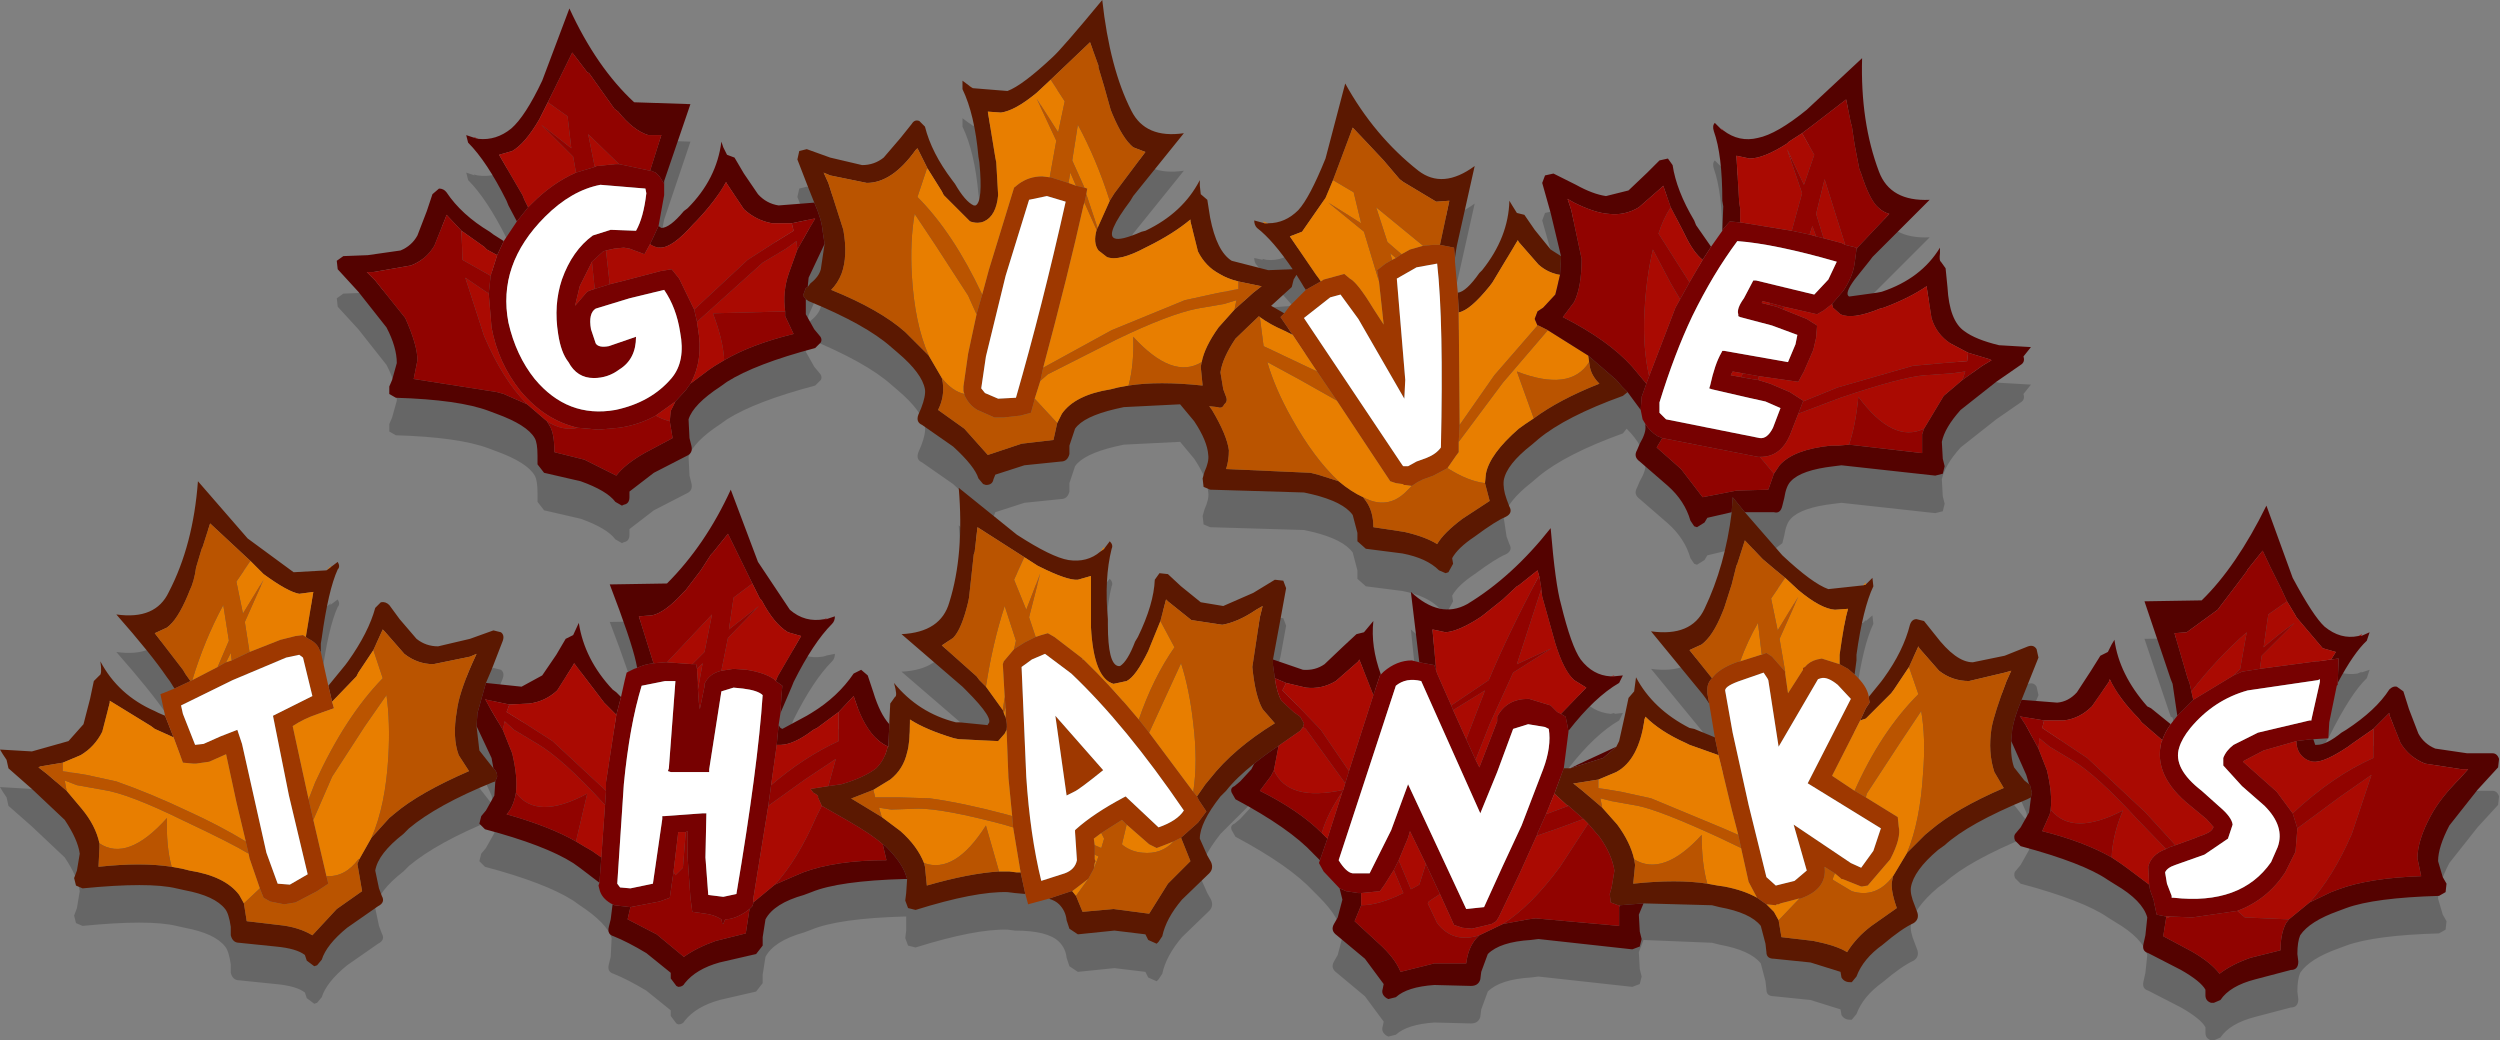
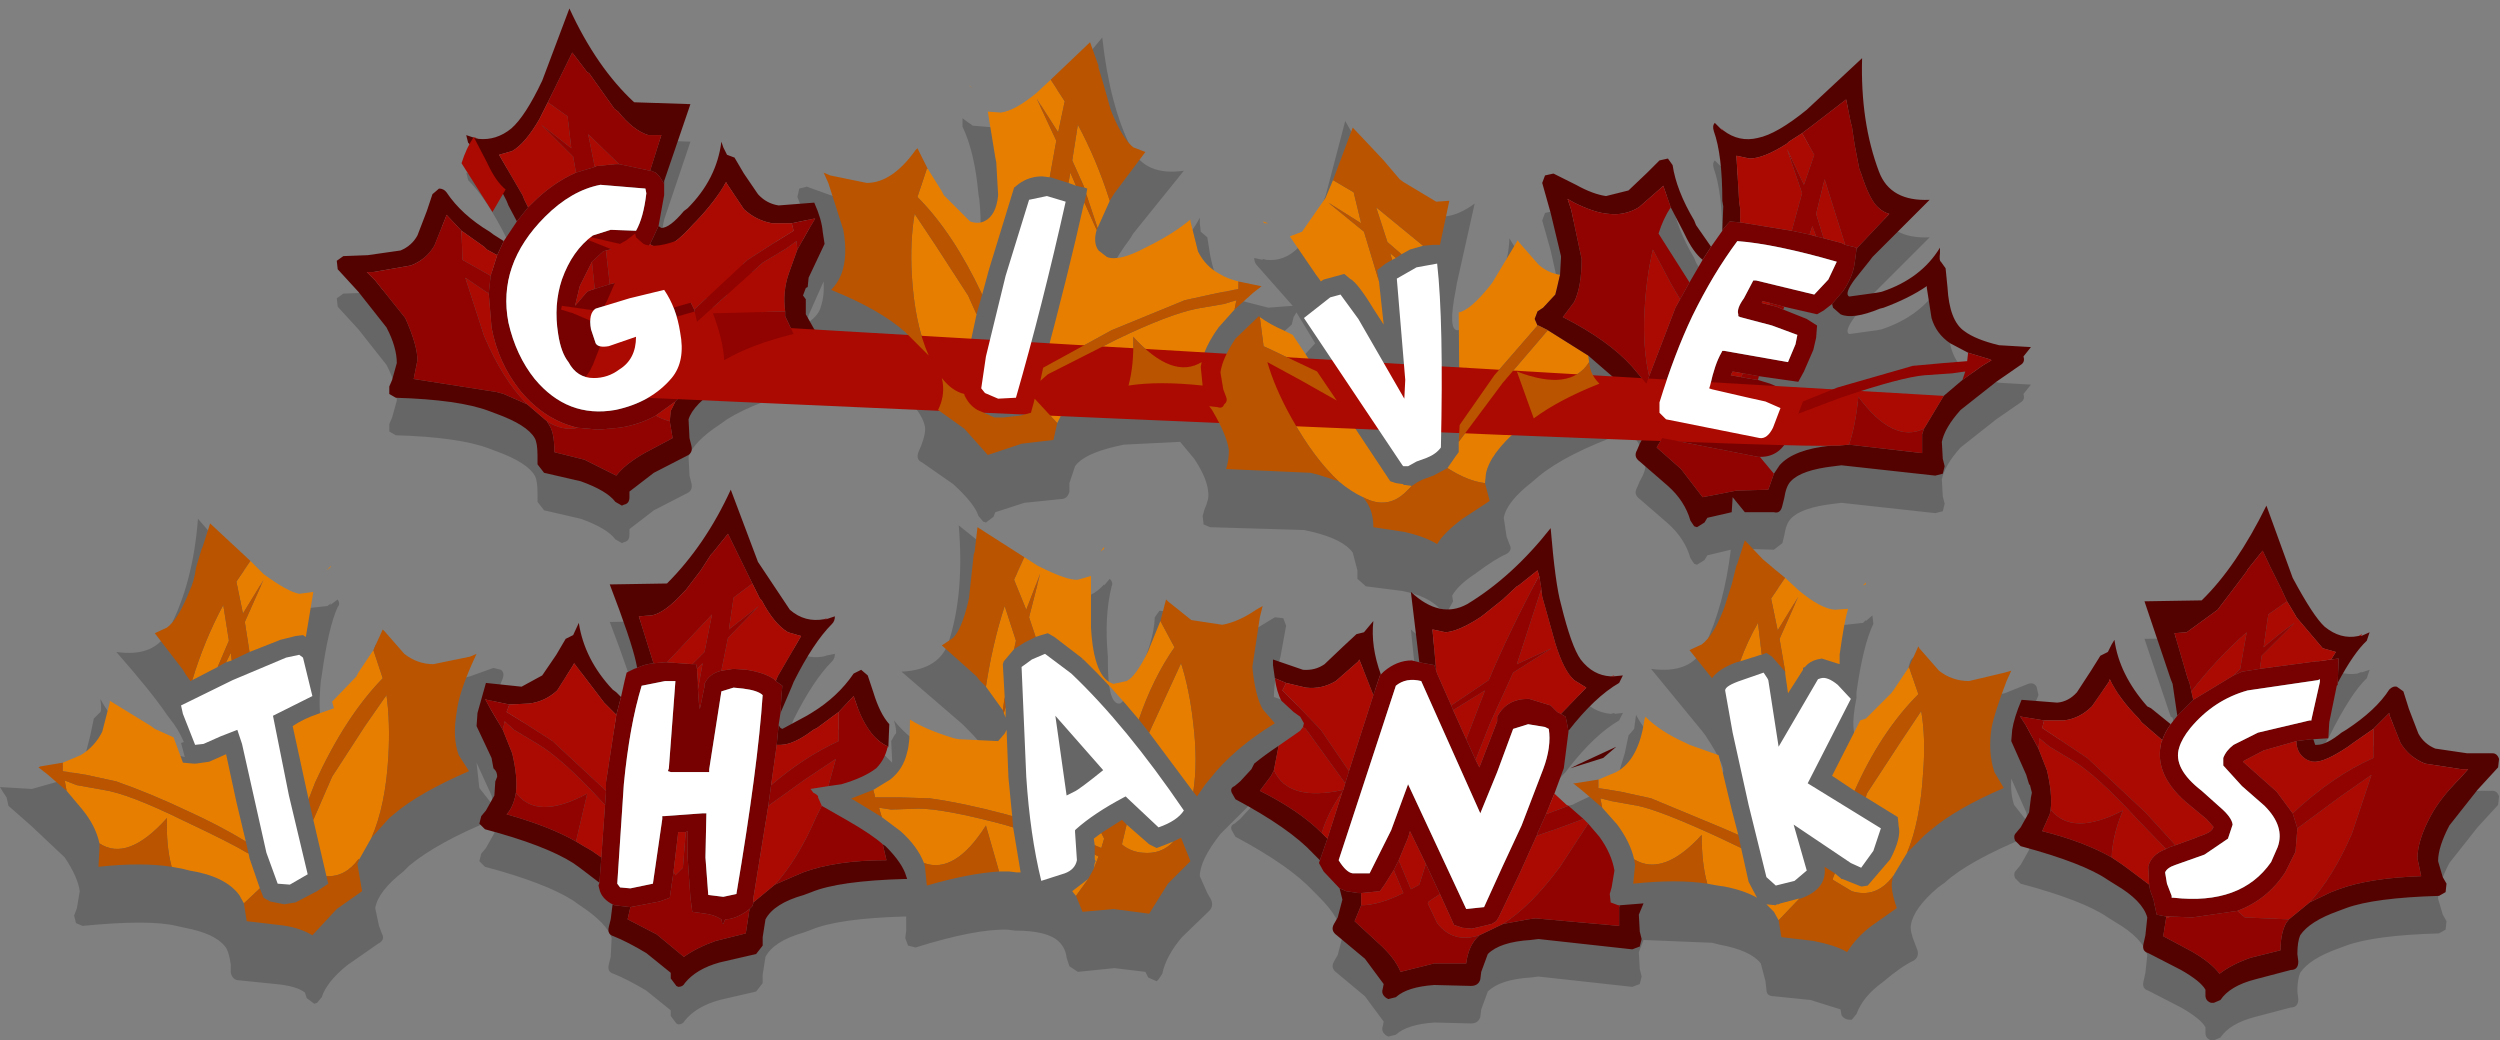
<svg xmlns="http://www.w3.org/2000/svg" version="1.1" width="133.25" height="55.45" viewBox="-66.6 -27.7 133.25 55.45" id="svg2">
  <rect x="-66.6" y="-27.7" width="133.25" height="55.45" fill="#808080" stroke="none" />
  <defs id="defs47" />
  <g id="shape_1" style="stroke-linecap:round;stroke-linejoin:round">
    <path d="m 14.25,-14.35 m 0,0 L 14,-14.75 13.85,-15 q -0.05,1.95 -1.45,3.7 l -0.15,0.15 q -0.7,1 -1.15,1.05 -0.55,0.05 -0.1,-2.2 l 0.05,-0.3 0.95,-4.25 q -1.7,1.25 -3,0.25 -2.35,-1.85 -3.9,-4.65 l -1.05,4 q -0.85,2.1 -1.45,2.75 -0.75,0.75 -1.7,0.65 l -0.2,-0.05 0,0.05 -0.45,-0.1 q 0,0.25 0.15,0.4 l 1.9,2.15 -1.3,0.1 -1.95,-0.5 q -0.8,-0.5 -1.15,-2.3 l -0.15,-0.95 -0.35,-0.3 -0.05,-0.45 0,-0.3 q -0.9,1.75 -2.9,2.7 l -0.2,0.05 q -1.15,0.5 -1.45,0.35 -0.5,-0.2 0.85,-2 l 0.15,-0.25 2.7,-3.35 q -2.05,0.3 -2.8,-1.2 -1.15,-2.25 -1.55,-5.9 -2.15,2.6 -2.65,3.05 -1.6,1.5 -2.4,1.8 l -1.85,-0.15 -0.2,-0.15 0.05,0.05 -0.4,-0.3 0,0.45 q 0.65,1.35 0.85,3.6 l 0.05,0.3 q 0.2,2.1 -0.2,2.3 l -0.1,0 q -0.45,-0.2 -1,-1.15 l -0.15,-0.2 q -1.1,-1.45 -1.45,-2.85 l -0.3,-0.3 q -0.25,-0.1 -0.4,0.15 l -0.6,0.75 -0.9,1.05 q -0.5,0.4 -1.15,0.4 l -1.7,-0.4 -1.25,-0.45 -0.4,0.1 -0.1,0.45 0.6,1.55 0.3,0.7 -1.9,0.2 q -0.65,-0.1 -1.1,-0.6 l -0.75,-1.1 -0.5,-0.85 -0.4,-0.15 -0.2,-0.4 -0.1,-0.3 q -0.25,2 -1.8,3.55 l -0.2,0.2 q -0.8,0.95 -1.2,0.95 -0.3,0 -0.15,-0.95 l 0.25,-1.35 0.05,-0.25 1.4,-4.15 -3,-0.1 q -2,-1.85 -3.45,-5 l -1.45,3.85 q -0.9,1.9 -1.65,2.55 -0.8,0.65 -1.8,0.5 l -0.2,-0.05 0.05,0.05 -0.45,-0.15 0.1,0.4 q 1,1 2.05,3.1 l 0.1,0.25 q 1,1.85 0.6,2.2 l -0.1,0.05 q -0.3,0 -1.3,-0.7 l -0.2,-0.15 q -1.5,-0.9 -2.3,-2.1 -0.15,-0.2 -0.4,-0.2 l -0.35,0.3 -0.3,0.9 -0.5,1.3 q -0.3,0.55 -0.9,0.8 l -1.75,0.25 -1.3,0.05 -0.35,0.25 0.05,0.45 1.1,1.2 1.5,1.9 q 0.55,1.05 0.55,1.9 l -0.25,0.9 -0.15,0.35 0,0.4 0.35,0.2 q 3.35,0.1 4.95,0.7 l 0.4,0.15 q 1.65,0.6 2.05,1.3 0.15,0.25 0.15,0.95 l 0,0.45 0.35,0.45 1.95,0.45 q 1.4,0.5 1.85,1.1 l 0.35,0.2 0.1,-0.05 q 0.3,-0.05 0.3,-0.4 l 0,-0.3 1.3,-1 1.75,-0.9 q 0.35,-0.15 0.25,-0.55 l -0.1,-0.4 -0.05,-1 q 0.25,-0.8 1.7,-1.75 l 0.35,-0.25 q 1.5,-0.95 4.7,-1.8 l 0.3,-0.3 q 0.1,-0.2 -0.1,-0.4 l -0.25,-0.3 -0.45,-0.8 -0.05,-0.8 0.2,0.1 q 3.05,1.25 4.4,2.45 l 0.35,0.3 q 1.3,1.1 1.45,1.95 0.05,0.35 -0.2,1 l -0.15,0.35 q -0.15,0.4 0.2,0.55 l 1.65,1.15 q 1.15,1.05 1.35,1.7 l 0.25,0.3 0.15,0.05 0.4,-0.3 0.1,-0.25 1.55,-0.5 1.95,-0.2 q 0.35,0 0.45,-0.4 l 0,-0.45 0.3,-0.9 q 0.45,-0.65 2.15,-1.05 l 0.45,-0.1 3,-0.15 0.75,0.9 q 0.7,1.05 0.75,1.8 0.05,0.35 -0.2,0.9 l -0.1,0.35 0.05,0.45 0.35,0.15 5,0.15 0.45,0.1 Q 5,1.05 5.5,1.75 l 0.25,0.95 0,0.45 0.45,0.4 1.95,0.25 q 1.3,0.25 1.95,0.9 L 10.45,4.85 10.6,4.8 10.85,4.35 10.8,4.05 Q 11.1,3.5 12,2.9 q 1.15,-0.85 1.65,-1.05 0.4,-0.2 0.2,-0.55 l -0.15,-0.4 -0.15,-1 q 0.15,-0.85 1.5,-1.9 l 0.35,-0.3 q 1.45,-1.2 4.5,-2.3 l 0.2,-0.25 q 0.95,0.95 1,1.85 0.05,0.35 -0.3,0.95 l -0.15,0.35 q -0.2,0.35 0.15,0.6 l 1.5,1.3 q 0.9,0.8 1.2,1.85 l 0.2,0.3 0.15,0.05 0.4,-0.25 0.15,-0.25 1.25,-0.3 q -0.35,2.95 -1.4,5.15 -0.7,1.5 -2.85,1.2 l 2.75,3.35 0.15,0.2 q 1.25,1.9 0.85,2.05 -0.5,0.2 -1.45,-0.4 L 23.45,13.1 q -1.95,-1 -2.85,-2.7 l -0.1,0.75 -0.3,0.35 -0.2,0.95 -0.5,1.65 -2,0.95 -0.3,0.15 -0.25,0.05 -1.2,-0.1 q 0.15,-0.75 1.1,-1.7 L 17,13.25 q 1.4,-1.8 2.7,-2.55 l 0.2,-0.4 -0.45,0.05 0,-0.05 -0.2,0.05 q -1,-0.1 -1.6,-0.9 Q 17.15,8.75 16.6,6.5 16.3,5.45 16.05,2.45 14,5.05 11.6,6.5 10.15,7.3 8.6,5.85 l 0.45,4.35 0,0.4 Q 8.3,10.35 7.8,10.85 L 7.6,11.4 7.5,11.3 Q 6.4,9.25 6.6,7.4 L 6.1,8 5.7,8.1 5,8.75 4,9.7 Q 3.5,10.05 2.85,10 L 1.3,9.45 Q 1.3,8.55 1.65,7.3 L 1.95,5.65 1.8,5.25 1.35,5.2 0.2,5.9 -1.4,6.6 -2.6,6.4 -3.65,5.55 -4.35,4.9 -4.8,4.85 -5.05,5.2 Q -5.1,6.5 -5.95,8.25 L -6.1,8.5 Q -6.5,9.55 -6.9,9.8 L -7,9.8 Q -7.55,9.7 -7.55,7.6 l 0,-0.3 q -0.2,-2.15 0.2,-3.75 0.1,-0.2 -0.1,-0.4 l -0.3,0.35 0,-0.05 L -7.9,3.6 Q -8.6,4.3 -9.65,4.15 -10.55,4 -12.4,2.8 l -3.1,-2.5 q 0.3,3.55 -0.5,6.1 -0.45,1.6 -2.55,1.7 l 3.25,2.8 0.2,0.2 q 1.55,1.55 1.15,1.8 l 0,0.05 -1.5,-0.15 -0.2,0 q -2,-0.5 -3.3,-2.1 0.2,0.7 0.05,0.75 l -0.2,0.35 0.05,1 0,0.15 -0.75,-0.75 -0.2,-1 -0.3,-0.9 -0.35,-0.3 -0.4,0.2 q -0.95,1.25 -2.3,2.1 l -0.25,0.15 -1.3,0.7 -0.1,-0.05 q -0.4,-0.4 0.6,-2.2 l 0.1,-0.25 q 1.05,-2.1 2.05,-3.1 0.15,-0.15 0.15,-0.4 l -0.5,0.1 0.05,0 -0.2,0.05 q -1,0.15 -1.75,-0.5 L -26.2,4.25 -27.65,0.4 q -1.35,2.95 -3.4,5 l -3.05,0.05 q 1.15,3 1.4,4.15 l 0.3,1.3 -0.3,1.15 -1.05,-0.85 -0.2,-0.15 q -1.5,-1.6 -1.8,-3.55 l -0.3,0.65 -0.4,0.2 -0.5,0.85 -0.75,1.1 -1.1,0.6 -1.9,-0.2 0.3,-0.7 0.6,-1.55 Q -39.7,8.15 -39.9,8 l -0.4,-0.1 -1.25,0.45 -1.7,0.4 q -0.65,0 -1.15,-0.4 L -45.3,7.3 -45.85,6.55 q -0.2,-0.2 -0.45,-0.15 l -0.3,0.3 q -0.35,1.3 -1.45,2.85 l -0.15,0.2 q -0.55,0.95 -1,1.15 l -0.1,0 q -0.4,-0.2 -0.2,-2.3 l 0.05,-0.3 q 0.35,-2.55 0.85,-3.65 0.15,-0.15 0,-0.4 l -0.4,0.3 0.05,-0.1 -0.2,0.15 -1.8,0.2 -2.45,-1.8 -2.65,-3.05 q -0.25,3.4 -1.55,5.9 -0.7,1.5 -2.8,1.2 1.85,2.1 2.7,3.35 l 0.15,0.2 q 0.45,0.55 0.75,1.25 l -0.15,0.05 0.2,0.75 -1.4,-0.35 -0.2,-0.1 q -1.95,-0.85 -2.9,-2.65 0.1,0.7 -0.05,0.75 l -0.3,0.3 -0.2,0.95 -0.35,1.35 -0.8,0.9 -1.95,0.55 -1.7,-0.1 0.15,0.25 0.2,0.3 0.1,0.45 1.25,1.1 1.75,1.65 q 0.7,1.05 0.8,1.8 l -0.15,0.9 -0.15,0.4 0.1,0.4 0.35,0.15 q 3.55,-0.35 5,0 l 0.45,0.1 q 1.6,0.3 2.15,1 0.2,0.25 0.3,0.95 l 0,0.45 q 0.1,0.4 0.45,0.4 l 1.95,0.2 q 1.1,0.1 1.55,0.45 l 0.1,0.3 0.4,0.3 0.15,-0.05 0.25,-0.3 q 0.25,-0.8 1.35,-1.7 l 1.65,-1.15 q 0.4,-0.2 0.2,-0.55 l -0.15,-0.4 -0.2,-0.95 q 0.15,-0.9 1.5,-1.95 l 0.3,-0.3 q 1.5,-1.25 4.45,-2.45 l 0.15,-0.1 -0.05,0.8 -0.45,0.8 -0.25,0.3 -0.1,0.4 0.3,0.3 q 3.2,0.85 4.7,1.8 l 0.35,0.25 q 1.45,0.95 1.7,1.75 l -0.05,1 -0.1,0.4 q -0.1,0.4 0.25,0.5 0.75,0.3 1.75,0.9 l 1.3,1.05 0,0.3 0.3,0.4 0.1,0.05 q 0.25,0 0.35,-0.2 0.6,-0.75 1.85,-1.1 l 1.95,-0.45 0.35,-0.45 0,-0.45 0.15,-0.95 q 0.45,-0.85 2.05,-1.3 l 0.4,-0.15 q 1.45,-0.6 4.95,-0.7 l 0.1,0 0,0.75 -0.05,0.4 0.15,0.4 0.4,0.1 q 3.2,-1 4.9,-0.95 l 0.4,0.05 q 1.75,0 2.35,0.6 0.35,0.35 0.4,0.85 l 0.15,0.45 0.45,0.3 1.95,-0.2 1.65,0.2 0.15,0.3 0.45,0.2 0.1,-0.1 0.2,-0.3 q 0.2,-0.95 1.05,-1.95 l 1.45,-1.4 q 0.25,-0.25 0.1,-0.6 L -2.25,19.9 -2.65,19 q 0,-0.85 1.1,-2.25 l 0.3,-0.3 1.5,-1.5 -0.15,0.35 -0.6,0.65 -0.3,0.25 q -0.25,0.1 -0.15,0.35 l 0.2,0.35 q 2.9,1.55 4.15,2.9 l 0.3,0.3 q 1.2,1.2 1.25,2.15 L 4.7,23.2 4.5,23.55 q -0.2,0.35 0.15,0.6 l 1.5,1.25 1,1.35 L 7.1,27 Q 7,27.3 7.3,27.5 l 0.1,0.05 0.4,-0.1 Q 8.4,26.9 9.85,26.8 l 1.95,0.05 q 0.4,0 0.5,-0.35 l 0.05,-0.4 0.35,-0.95 Q 13.35,24.5 15,24.4 l 0.4,-0.05 5,0.55 0.4,-0.15 0.1,-0.4 -0.1,-0.4 -0.05,-0.9 0.25,-0.65 3.65,0.15 0.4,0.1 q 1.65,0.3 2.2,1 l 0.25,0.95 0.05,0.45 q 0,0.35 0.4,0.35 l 1.95,0.2 1.6,0.5 0.05,0.3 q 0.15,0.25 0.45,0.25 l 0.1,0 0.25,-0.3 q 0.35,-0.95 1.4,-1.7 1,-0.85 1.65,-1.15 0.3,-0.2 0.2,-0.55 l -0.15,-0.4 q -0.25,-0.6 -0.2,-0.95 0.15,-0.9 1.45,-2 l 0.35,-0.25 q 1.25,-1.15 4.4,-2.45 l 0.15,-0.1 -0.05,0.8 -0.45,0.8 -0.25,0.3 q -0.15,0.15 -0.05,0.4 l 0.3,0.3 q 3.35,0.9 4.65,1.8 l 0.4,0.25 q 1.45,0.85 1.7,1.75 l -0.1,0.95 -0.1,0.45 q -0.1,0.4 0.25,0.5 l 1.75,0.9 q 1.05,0.6 1.3,1.05 l 0,0.3 q 0,0.3 0.3,0.4 l 0.15,0 0.35,-0.15 q 0.5,-0.75 1.85,-1.1 L 55.5,26 q 0.4,0 0.4,-0.45 l -0.05,-0.4 q 0,-0.65 0.15,-1 0.5,-0.75 2.05,-1.3 l 0.4,-0.15 q 1.5,-0.55 4.95,-0.65 l 0.35,-0.2 0.05,-0.45 -0.2,-0.35 -0.25,-0.85 q 0,-0.75 0.6,-1.9 l 1.5,-1.9 1.1,-1.2 0.05,-0.45 q -0.1,-0.3 -0.35,-0.3 l -1.35,0 -1.7,-0.25 Q 62.6,13.95 62.3,13.4 L 61.8,12.1 61.5,11.15 61.15,10.9 q -0.2,-0.05 -0.4,0.15 -0.7,1.1 -2.3,2.15 L 58.2,13.35 Q 57.4,14 56.9,14 l -0.1,0 q -0.4,-0.45 0.6,-2.2 l 0.15,-0.25 q 1.15,-2.3 2,-3.1 L 59.7,8 59.25,8.15 59.3,8.1 59.05,8.2 Q 58.15,8.35 57.3,7.7 56.7,7.15 55.6,5.1 L 54.2,1.25 Q 52.6,4.5 50.75,6.3 l -3.05,0.05 1.4,4.15 0.1,0.05 q 0.4,2 0.1,2 -0.65,0 -1.25,-0.7 l -0.2,0 Q 46.35,10.15 46.1,8.3 L 45.75,9.05 Q 45.55,9 45.35,9.25 l -0.5,0.8 -0.75,1.15 q -0.45,0.5 -1.05,0.55 l -1.9,-0.2 0.9,-2.2 -0.1,-0.45 Q 41.8,8.65 41.5,8.75 l -1.25,0.5 -1.7,0.35 q -0.9,0 -2,-1.45 L 35.95,7.4 35.55,7.3 Q 35.3,7.3 35.2,7.6 34.85,9 33.8,10.45 l -0.15,0.2 -1.05,1.1 -0.1,0 Q 31.95,11.5 32.35,9.5 l 0,-0.3 Q 32.7,6.7 33.25,5.55 L 33.2,5.1 32.85,5.4 32.85,5.35 32.7,5.5 30.85,5.7 Q 30,5.4 28.4,3.9 l -2.05,-2.35 1.6,0.05 0.45,-0.35 0.1,-0.4 q 0.1,-0.65 0.35,-0.9 0.55,-0.6 2.3,-0.8 l 0.4,-0.05 5,0.55 0.4,-0.1 0.1,-0.4 -0.1,-0.4 -0.05,-0.9 q 0.15,-0.75 1,-1.7 l 1.9,-1.5 1.3,-0.9 q 0.25,-0.15 0.15,-0.45 l 0.4,-0.5 -1.7,-0.1 Q 38.7,-7.6 38.1,-8.05 37.3,-8.6 37.2,-10.4 l -0.1,-1 -0.25,-0.35 q -0.1,-0.05 -0.05,-0.45 l 0,-0.3 q -1,1.65 -3.1,2.35 l -0.25,0.05 -1.45,0.2 -0.05,0 q -0.25,-0.15 0.3,-0.9 l 0.8,-1 0.15,-0.2 3.05,-3.05 q -2.1,0.1 -2.7,-1.5 -1,-2.65 -0.9,-6.05 l -2.95,2.75 q -1.6,1.3 -2.6,1.5 -0.95,0.25 -1.8,-0.35 l -0.15,-0.15 0,0.05 -0.35,-0.35 q -0.15,0.15 -0.05,0.45 0.45,1.25 0.45,3.7 l 0.05,0.3 q 0,2.05 -0.45,2.25 l -0.1,-0.05 q -0.3,-0.15 -0.9,-1.2 l -0.1,-0.25 q -0.95,-1.6 -1.15,-2.95 l -0.25,-0.35 -0.45,0.1 -0.65,0.65 -1,0.95 -1.2,0.3 q -0.7,-0.1 -1.6,-0.6 l -1.2,-0.6 -0.45,0.1 -0.15,0.4 0.45,1.6 0.5,2.25 q -0.5,-0.25 -1.35,-1.35 l -0.55,-0.8 -0.4,-0.1 m -12,3.95 0.1,-0.4 0.15,-0.25 1,1.65 -0.6,0.65 0.25,0.4 L 2.25,-8.8 2,-8.9 1.15,-9.4 l 1.1,-1 m 38.35,24.2 0.8,1.8 0.1,0.5 -0.2,-0.2 -0.55,-0.7 q -0.2,-0.6 -0.15,-1.4 m -64,-24.4 -0.2,0.2 0.1,-0.5 0.8,-1.8 q 0.05,0.75 -0.15,1.35 -0.1,0.4 -0.55,0.75 m -17.1,25.6 -0.55,-0.7 -0.15,-1.35 0.8,1.75 0.1,0.55 -0.2,-0.25" id="path5" style="fill:#000000;fill-opacity:0.2;stroke:none" />
    <path d="M 14.25,-14.35" id="path7" style="fill:none;stroke:none" />
-     <path d="m 16.6,-14.05 m 0,0 -0.55,-0.35 -0.85,-1.05 -0.55,-0.8 -0.4,-0.1 L 14,-16.75 13.85,-17 q -0.05,1.95 -1.45,3.7 l -0.15,0.15 q -0.7,1 -1.15,1.05 l 0.05,1.05 q 0.6,-0.1 1.65,-1.4 l 0.15,-0.2 1.35,-2.25 0.05,0.1 1.05,1.2 q 0.5,0.45 1.15,0.55 l 0.05,-0.9 0,-0.1 m 11.8,15.95 -2,-2.3 -0.65,-0.8 -0.05,0.8 q -0.35,2.85 -1.45,5.15 -0.7,1.5 -2.85,1.2 l 2.75,3.35 0.15,0.2 0.2,0.3 -0.1,-0.55 0,-0.2 q 0,-0.35 0.25,-0.6 l -1.2,-1.5 0.65,-0.3 q 0.6,-0.45 1.1,-1.7 l 0.1,-0.25 0.4,-1.25 0.25,-1 0.05,-0.1 0.4,-1.25 0.95,1 0.65,0.55 0.55,0.45 0.7,0.65 q 1.2,1 1.95,1.05 L 31.9,4.75 Q 31.7,5.4 31.45,7.2 l 0,0.3 0,0.2 0.45,0.25 0.35,0.3 0.1,-0.75 0,-0.3 Q 32.7,4.7 33.25,3.55 L 33.2,3.1 32.85,3.45 32.7,3.5 30.85,3.7 Q 30,3.4 28.4,1.9 m 5.25,6.75 -0.65,0.8 0.05,0.3 -0.2,0.3 -0.3,0.65 0.3,-0.1 1.35,-1.35 0.15,-0.2 0.8,-1.2 0.5,-1.1 0.05,0.1 1.05,1.2 q 0.7,0.55 1.6,0.55 l 1.9,-0.45 0.35,-0.1 -0.25,0.55 q -0.65,1.7 -0.8,2.5 -0.2,1.3 0.15,2.35 l 0.5,0.85 q -2.55,1.1 -3.9,2.25 L 36,16.8 35.05,17.75 34.3,19 34.25,19.25 q -0.1,0.45 0.25,1.45 l -1.35,0.95 q -0.8,0.6 -1.3,1.4 -0.55,-0.35 -1.8,-0.6 l -1.7,-0.2 -0.15,-0.9 -0.25,-0.45 -0.4,-0.4 -0.5,-0.35 q -0.7,-0.4 -1.75,-0.6 L 24.95,19.5 24.4,19.4 q -1.6,-0.25 -3.95,0 l 0.1,-1 -0.05,-0.3 q -0.2,-0.9 -0.9,-1.85 l -0.8,-0.9 -1.05,-0.9 -0.5,-0.4 0.1,0 1.25,-0.2 0.95,-0.4 q 1.2,-0.65 1.5,-2.8 L 21.1,10.5 q 0.8,0.8 2.15,1.4 L 23.45,12 25,12.55 24.8,11.6 23.7,11.15 23.45,11.1 Q 21.5,10.1 20.6,8.4 l -0.1,0.75 -0.3,0.35 -0.2,0.95 -0.3,1.35 -0.15,0.3 -0.7,0.6 -1.75,0.55 -0.15,0 -0.2,0 -0.15,0.4 -0.35,0.95 0.65,0.6 0.1,0.05 0.8,0.7 0.25,0.25 0.6,0.7 q 0.65,0.9 0.8,1.8 l -0.15,0.9 -0.1,0.35 0.05,0.45 0.4,0.15 0.1,0 1.25,-0.1 3.65,0.1 0.4,0.1 q 1.65,0.3 2.2,1 l 0.25,0.95 0.05,0.45 q 0,0.35 0.4,0.35 l 1.95,0.2 1.6,0.5 0.05,0.3 q 0.15,0.25 0.45,0.25 l 0.1,0 0.25,-0.3 q 0.35,-0.95 1.4,-1.7 1,-0.85 1.65,-1.15 0.3,-0.2 0.2,-0.55 l -0.15,-0.4 q -0.25,-0.6 -0.2,-0.95 0.15,-0.9 1.45,-2 l 0.35,-0.25 q 1.25,-1.15 4.4,-2.45 l 0.2,-0.1 0.05,-0.25 -0.1,-0.4 -0.05,-0.05 -0.25,-0.2 -0.55,-0.7 q -0.2,-0.55 -0.15,-1.4 l 0.05,-0.6 q 0.1,-0.65 0.5,-1.6 l 0.3,-0.75 0.6,-1.5 -0.1,-0.45 Q 41.8,6.65 41.5,6.75 l -1.25,0.5 -1.7,0.35 q -0.9,0 -2,-1.45 L 35.95,5.4 35.55,5.3 Q 35.3,5.3 35.2,5.6 34.85,7 33.8,8.45 l -0.15,0.2 m -34.9,5.8 Q -0.7,13.75 0.25,13 0.8,12.55 1.55,12.05 L 2.7,11.25 2.85,11.05 2.9,10.85 2.7,10.5 2.35,10.25 1.7,9.65 Q 1.45,9.2 1.35,8.45 l -0.1,-0.7 0,-0.3 L 1.65,5.3 1.95,3.65 1.8,3.25 1.35,3.2 0.2,3.9 -1.4,4.6 -2.6,4.4 -3.65,3.55 -4.35,2.9 -4.8,2.85 -5.05,3.2 Q -5.1,4.5 -5.95,6.25 L -6.1,6.5 Q -6.5,7.55 -6.9,7.8 L -7,7.8 Q -7.55,7.7 -7.55,5.6 l 0,-0.3 q -0.2,-2.15 0.2,-3.75 0.1,-0.2 -0.1,-0.4 l -0.3,0.4 -0.2,0.15 Q -8.65,2.3 -9.65,2.15 -10.55,2 -12.4,0.8 l -3.1,-2.5 q 0.3,3.55 -0.5,6.1 -0.45,1.6 -2.55,1.7 l 3.25,2.8 0.2,0.2 q 1.55,1.55 1.15,1.8 l 0,0.05 -1.5,-0.15 -0.2,0 q -2,-0.5 -3.3,-2.1 0.2,0.7 0.05,0.75 l -0.25,0.35 -0.05,1 0,0.1 -0.05,1.2 -0.05,0.05 q -0.15,0.65 -0.6,1.1 -0.65,0.5 -1.85,0.85 l -0.7,0.1 -0.95,0.15 0.15,0.2 q 0.3,0.15 0.25,0.25 l 0.2,0.45 1.4,0.8 q 1.3,0.75 1.85,1.25 l 0.15,0.1 q 0.9,0.9 1.1,1.6 l 0.05,0.15 -0.05,0.75 -0.05,0.4 0.15,0.4 0.4,0.1 q 3.2,-1 4.9,-0.95 l 0.4,0.05 0.55,0.05 -0.1,-0.45 -0.15,-0.7 -0.2,0 -0.4,-0.05 -0.55,0 q -1.6,0.1 -3.85,0.75 l -0.1,-1 -0.05,-0.2 q -0.35,-0.9 -1.25,-1.7 l -1,-0.75 -1.15,-0.7 -0.5,-0.3 0.05,0 1.15,-0.45 0.9,-0.55 q 0.7,-0.55 0.9,-1.45 0.15,-0.5 0.15,-1.6 l 0,-0.15 q 0.85,0.55 2.35,1 l 0.25,0.05 2.1,0.1 0.35,-0.4 0.1,-0.2 Q -12.9,10.9 -13,10.55 l -0.1,-0.25 -0.05,-0.15 -0.9,-1.25 -0.35,-0.35 -0.15,-0.2 -1.85,-1.65 0.6,-0.4 q 0.45,-0.45 0.8,-1.9 l 0.05,-0.25 0.25,-2.3 0.05,-0.15 0.15,-1.3 2.5,1.6 0.7,0.45 0.1,0.05 q 1.5,0.75 2.05,0.7 l 0.7,-0.2 0,2.5 0,0.25 q 0.15,2.7 1.2,3 L -6.55,8.6 Q -6.05,8.35 -5.4,7 l 0.1,-0.25 0.55,-1.35 0.3,-1.15 0.1,0.1 1.25,1 1.65,0.25 Q -0.6,5.45 0.35,4.8 L 0.7,4.6 0.55,5.2 0.15,7.85 Q 0.3,9.4 0.7,10.1 l 0.65,0.75 q -2.2,1.35 -3.45,2.95 l -0.25,0.3 -0.45,0.65 0.1,0.2 0.4,0.6 -0.45,0.6 -0.9,0.8 0.5,1.25 -1.2,1.2 -1,1.6 -1.9,-0.25 -1.65,0.15 -0.35,-0.85 -0.2,-0.25 -0.05,0 -1.2,0.4 q 0.35,0.1 0.55,0.3 0.35,0.35 0.4,0.85 l 0.15,0.45 0.45,0.3 1.95,-0.2 1.65,0.2 0.15,0.3 0.45,0.2 0.1,-0.1 0.2,-0.3 q 0.2,-0.95 1.05,-1.95 l 1.45,-1.4 q 0.25,-0.25 0.1,-0.6 L -2.25,17.9 -2.65,17 q 0,-0.85 1.1,-2.25 l 0.3,-0.3 m -39.1,-0.45 0.15,-0.05 0.1,-0.25 q 0,-0.25 -0.15,-0.4 L -40.3,13.25 -40.5,13 -41.05,12.3 -41.2,11 -41.15,10.3 -40.7,8.7 -40.4,8 -39.8,6.45 Q -39.7,6.15 -39.9,6 l -0.4,-0.1 -1.25,0.45 -1.7,0.4 q -0.65,0 -1.15,-0.4 L -45.3,5.3 -45.85,4.55 q -0.2,-0.2 -0.45,-0.15 l -0.3,0.3 q -0.35,1.3 -1.45,2.85 l -0.15,0.2 -0.9,1.1 0.2,0.85 1.3,-1.35 0.1,-0.2 0.8,-1.2 0.5,-1.1 0.1,0.1 1.05,1.2 q 0.7,0.55 1.55,0.55 l 1.95,-0.4 0.35,-0.15 -0.25,0.55 q -0.7,1.6 -0.8,2.5 -0.25,1.4 0.1,2.35 l 0.55,0.85 q -2.65,1.15 -3.95,2.25 l -0.3,0.25 -0.95,1.05 -0.65,1.15 -0.1,0.25 0.25,1.45 -1.35,0.95 -1.3,1.4 q -0.75,-0.45 -1.8,-0.55 l -1.7,-0.2 -0.15,-0.95 -0.25,-0.45 q -0.75,-1 -2.65,-1.3 l -0.4,-0.1 -0.55,-0.1 q -1.6,-0.25 -3.9,0 l 0.05,-1 0,-0.25 q -0.2,-0.95 -0.95,-1.85 l -0.8,-0.95 -1.05,-0.9 -0.45,-0.35 0.1,-0.05 1.2,-0.2 0.95,-0.4 q 0.75,-0.45 1.15,-1.25 l 0.4,-1.55 0,-0.1 2.2,1.35 0.2,0.15 1,0.45 -0.45,-1.15 -0.35,-0.15 -0.2,-0.1 q -1.95,-0.85 -2.9,-2.65 0.1,0.7 -0.05,0.75 l -0.3,0.3 -0.2,0.95 -0.35,1.35 -0.8,0.9 -1.95,0.55 -1.7,-0.1 0.15,0.25 0.2,0.3 0.1,0.45 1.25,1.1 1.75,1.65 q 0.7,1.05 0.8,1.8 l -0.15,0.9 -0.15,0.4 0.1,0.4 0.35,0.15 q 3.55,-0.35 5,0 l 0.45,0.1 q 1.6,0.3 2.15,1 0.2,0.25 0.3,0.95 l 0,0.45 q 0.1,0.4 0.45,0.4 l 1.95,0.2 q 1.1,0.1 1.55,0.45 l 0.1,0.3 0.4,0.3 0.15,-0.05 0.25,-0.3 q 0.25,-0.8 1.35,-1.7 l 1.65,-1.15 q 0.4,-0.2 0.2,-0.55 l -0.15,-0.4 -0.2,-0.95 q 0.15,-0.9 1.5,-1.95 l 0.3,-0.3 Q -43.3,15.2 -40.35,14 M -57.55,8.6 -57.3,9 -56.45,8.6 -56.7,8.25 -56.85,8 l -1.5,-1.95 0.65,-0.3 q 0.55,-0.4 1.1,-1.7 l 0.1,-0.25 q 0.25,-0.5 0.35,-1.25 l 0.3,-1 0.05,-0.1 0.4,-1.25 2.15,2 0.7,0.7 q 1.3,0.95 1.9,1.05 l 0.75,-0.1 -0.4,2.4 0.15,0.1 q 0.5,0.25 0.6,0.65 l 0.05,0.05 0,-0.45 0.05,-0.3 q 0.35,-2.55 0.85,-3.65 0.15,-0.15 0,-0.4 L -49,2.55 -49.2,2.7 -50.95,2.8 -53.4,1 -56.05,-2.05 q -0.25,3.4 -1.55,5.9 -0.7,1.5 -2.8,1.2 1.85,2.1 2.7,3.35 l 0.15,0.2 m 77.45,-15.2 0.25,-0.2 -0.3,-0.3 -0.3,-0.35 -1.5,-1.3 0.05,0.35 0.05,0.3 q 0.1,0.45 0.5,0.85 -2.15,0.85 -3.5,1.85 l -0.45,0.3 -0.35,0.25 q -1.55,1.35 -1.75,2.4 l -0.05,0.5 0.25,0.95 -1.45,0.95 Q 10.35,0.7 10,1.3 9.35,0.9 8.25,0.65 L 6.6,0.4 Q 6.6,-0.45 6.2,-1 L 6.05,-1.2 Q 5.4,-1.5 4.75,-2.05 L 3.65,-2.4 3.25,-2.5 -1.25,-2.7 Q -1.1,-3.15 -1.1,-3.7 -1.2,-4.5 -2,-5.85 L -2.15,-6.05 -1.7,-6 q 0.25,0.1 0.35,-0.15 0.2,-0.15 0.1,-0.4 l -0.15,-0.4 -0.15,-0.9 q 0.1,-0.75 0.8,-1.8 l 1.25,-1.2 0.05,0.05 q 0.55,0.4 1.25,0.7 l 0.2,0.1 0.3,0.15 -0.65,-0.95 0.2,-0.2 -0.7,-0.4 1.1,-1 0.1,-0.4 0.15,-0.25 0.25,0.4 0.15,0.25 0.1,0.15 0.8,-0.45 -0.1,-0.15 -0.15,-0.2 -1.4,-2.05 0.65,-0.25 1.25,-1.8 0.4,-0.95 1.05,-2.8 0.9,0.95 0.75,0.8 0.85,1 0.2,0.15 1.75,1.05 0.7,-0.05 -0.5,2.35 0.75,0.15 0.05,0.55 0.05,-0.35 0.05,-0.3 0.95,-4.25 q -1.7,1.25 -3,0.25 -2.35,-1.85 -3.9,-4.65 l -1.05,4 q -0.85,2.1 -1.45,2.75 -0.7,0.7 -1.6,0.7 l -0.2,0 -0.55,-0.15 q 0,0.25 0.15,0.4 0.85,0.65 1.9,2.2 L 1,-13.3 -0.95,-13.8 q -0.8,-0.5 -1.15,-2.3 l -0.15,-0.95 -0.35,-0.3 -0.05,-0.45 0,-0.3 q -0.9,1.75 -2.9,2.7 l -0.2,0.05 q -1.15,0.5 -1.45,0.35 -0.5,-0.2 0.85,-2 l 0.15,-0.25 2.7,-3.35 q -2.05,0.3 -2.8,-1.2 -1.15,-2.25 -1.55,-5.9 -2.15,2.6 -2.65,3.05 -1.6,1.5 -2.4,1.8 l -1.85,-0.15 -0.15,-0.1 -0.4,-0.3 0,0.45 q 0.65,1.35 0.85,3.6 l 0.05,0.3 q 0.2,2.1 -0.2,2.3 l -0.1,0 q -0.45,-0.2 -1,-1.15 l -0.15,-0.2 q -1.1,-1.45 -1.45,-2.85 l -0.3,-0.3 q -0.25,-0.1 -0.4,0.15 l -0.6,0.75 -0.9,1.05 q -0.5,0.4 -1.15,0.4 l -1.7,-0.4 -1.25,-0.45 -0.4,0.1 -0.1,0.45 0.6,1.55 0.3,0.75 q 0.4,0.9 0.45,1.55 l 0.1,0.65 -0.2,1.35 q -0.1,0.4 -0.55,0.75 l -0.15,0.2 -0.1,0.05 -0.15,0.4 0.15,0.2 0.15,0.1 q 3.05,1.25 4.4,2.45 l 0.35,0.3 q 1.3,1.1 1.45,1.95 0.05,0.35 -0.2,1 l -0.15,0.35 q -0.15,0.4 0.2,0.55 l 1.65,1.15 q 1.15,1.05 1.35,1.7 l 0.25,0.3 0.15,0.05 q 0.35,0 0.4,-0.3 l 0.1,-0.25 1.55,-0.5 1.95,-0.2 q 0.35,0 0.45,-0.4 l 0,-0.45 0.3,-0.9 q 0.45,-0.65 2.15,-1.05 l 0.45,-0.1 3,-0.15 0.75,0.9 q 0.7,1.05 0.75,1.8 0.05,0.35 -0.2,0.9 l -0.1,0.35 0.05,0.45 0.35,0.15 5,0.15 0.45,0.1 q 1.65,0.4 2.15,1.1 l 0.25,0.95 0,0.45 0.45,0.4 1.95,0.25 q 1.3,0.25 1.95,0.9 L 10.45,2.85 10.6,2.8 10.85,2.35 10.8,2.05 Q 11.1,1.5 12,0.9 q 1.15,-0.85 1.65,-1.05 0.4,-0.2 0.2,-0.55 L 13.7,-1.1 q -0.2,-0.55 -0.15,-1 0.15,-0.85 1.5,-1.9 l 0.35,-0.3 q 1.45,-1.2 4.5,-2.3 m -20.5,-6.1 1.2,0.25 0.05,0 -0.45,0.35 -1,0.9 -0.85,0.95 q -0.75,1.05 -0.9,1.85 l -0.05,0.25 0.1,1 q -2.35,-0.25 -3.95,0 l -0.55,0.1 -0.4,0.1 q -1.9,0.3 -2.6,1.3 l -0.25,0.5 -0.2,0.9 -1.7,0.2 -1.8,0.6 -1.25,-1.4 -1.4,-1 q 0.35,-0.7 0.25,-1.45 l -0.05,-0.25 -0.7,-1.2 -0.95,-0.95 -0.3,-0.3 q -1.35,-1.2 -3.95,-2.25 0.35,-0.35 0.55,-0.85 0.35,-0.95 0.1,-2.35 l -0.8,-2.5 -0.25,-0.55 0.35,0.15 1.95,0.4 q 1.35,0 2.6,-1.75 l 0.1,-0.1 0.55,1.1 0.75,1.2 0.1,0.2 1.4,1.4 q 0.4,0.15 0.75,0 0.65,-0.3 0.75,-1.4 l -0.1,-1.75 -0.05,-0.25 -0.4,-2.45 0.7,0.05 q 0.75,-0.1 1.9,-1.05 l 0.75,-0.7 2.1,-2 0.45,1.25 0,0.1 0.3,1 0.35,1.25 0.1,0.25 q 0.55,1.3 1.1,1.75 l 0.65,0.25 -1.5,2 -0.15,0.2 -0.25,0.4 -0.65,1.45 -0.05,0.1 q -0.2,0.7 0.1,1.1 L -7.6,-14 q 0.65,0.25 2.05,-0.5 l 0.2,-0.1 q 1.3,-0.65 2.2,-1.4 l 0,0.1 0.4,1.6 q 0.4,0.8 1.15,1.2 0.4,0.25 1,0.4" id="path9" style="fill:#5b1801;fill-opacity:1;stroke:none" />
    <path d="M 16.6,-14.05" id="path11" style="fill:none;stroke:none" />
-     <path d="m 11.15,-11.05 m 0,0 -0.05,-1.05 -0.15,-1.65 0,-0.2 -0.05,-0.55 -0.75,-0.15 -0.35,0 -0.55,0.05 -0.7,0.2 -0.45,0.25 -0.3,0.2 -0.2,0.1 -0.35,0.2 -0.45,0.35 0.1,0.6 0.25,2.3 -0.55,-0.85 q -0.85,-1.4 -1.25,-1.6 l -0.3,-0.25 -1.1,0.3 -0.15,0.1 -0.8,0.45 -0.85,0.85 -0.3,0.4 -0.2,0.2 0.65,0.95 1.3,1.95 1.05,1.55 2.85,4.3 0.3,0.1 0.35,0.05 0.05,0 0,0.05 0.1,0 0.35,0.05 0.3,-0.2 0.3,-0.15 0.55,-0.2 0.75,-0.4 0.45,-0.65 0.15,-0.2 0,-0.25 0,-0.3 0.05,-0.9 -0.05,-6 M 33,9.4 Q 32.9,8.85 32.25,8.25 L 31.9,7.95 31.45,7.7 30.5,7.4 30.25,7.45 q -0.4,0.1 -0.65,0.4 l -0.1,0.05 0,0.1 -0.8,1.25 -0.15,-1.05 0,-0.1 -0.7,-0.8 -0.3,-0.2 -0.25,0.1 -0.05,0 -1.1,0.35 -0.2,0.05 Q 25,7.95 24.65,8.45 24.4,8.7 24.4,9.05 l 0,0.2 0.1,0.55 0.3,1.8 0.2,0.95 0.7,2.9 0.35,1.35 0.15,0.7 0.4,1.8 0.45,0.85 0.5,0.35 0.5,0.05 0.05,-0.05 0.1,0 0.1,-0.05 0.95,-0.25 0.05,0 0.05,0 q 1.45,-0.5 1.3,-1.7 l 0.55,0.35 0.3,0.25 0.05,0.05 0.05,0 1,0.4 0.05,0 0.3,-0.05 1.2,-1.4 q 0.6,-1.15 0.45,-1.75 l -0.05,-0.5 -1.7,-1.05 -0.6,-0.35 -1.2,-0.8 1.5,-2.95 0.3,-0.65 0.2,-0.3 L 33,9.45 33,9.4 m -44.8,11.1 1.1,-0.3 1.2,-0.4 0.05,0 0.85,-0.65 0.3,-0.55 0.05,-0.3 0.05,-0.1 -0.05,-0.1 0,-0.25 0,-0.5 -0.05,-0.35 0.4,-0.3 1.1,-0.7 0.25,0.25 1.2,1.05 0.4,0.2 0.4,-0.15 0.5,-0.2 0.4,-0.2 0.9,-0.8 0.45,-0.6 -0.4,-0.6 -0.1,-0.2 L -3,14.5 -5.35,11.35 -5.9,10.65 Q -7.35,8.9 -8.85,7.45 l -0.05,0 0,-0.05 -1.5,-1.15 -0.35,-0.2 -0.35,0.1 -0.3,0.1 -0.6,0.3 -0.55,0.35 -0.55,0.65 -0.05,0.15 0.1,1.75 0.05,0.55 0,0.55 q 0.1,0.35 0.05,0.65 l 0.1,2.55 0.2,2.05 0.05,0.6 0.4,2.4 0.15,0.7 0.1,0.45 0.15,0.55 m -46.25,-11.2 0.25,1.15 0.45,1.15 0.5,1.35 0.55,0.05 0.15,0 0.7,-0.1 0.9,-0.4 0.55,2.55 0.5,2.1 0.15,0.65 0.05,0.25 0.55,1.6 0.2,0.5 0.35,0.2 0.75,0.15 0.6,-0.1 1.15,-0.6 0.6,-0.4 -0.1,-0.4 -0.7,-3 -0.25,-1.1 -0.1,-0.45 L -51,11 q 0.6,-0.4 1.35,-0.65 L -48.8,10.05 -48.9,9.7 -49.1,8.85 -49.5,7.05 -49.55,7 q -0.1,-0.4 -0.6,-0.65 l -0.15,-0.1 -0.15,-0.1 -0.4,0.05 -0.8,0.2 -1.65,0.65 -0.95,0.45 -0.3,0.1 -0.1,0.05 -0.35,0.2 -1.35,0.7 -0.1,0.05 -0.85,0.4 -0.75,0.3 m 46.9,-16.7 0.15,-0.7 q 1.35,-5.05 2.15,-8.65 l 0.05,-0.15 0.1,-0.45 0.05,-0.3 -0.15,-0.05 -0.45,-0.1 -0.4,-0.15 -0.95,-0.3 -0.05,0 -0.4,-0.05 q -0.7,0 -1.25,0.4 l -0.25,0.2 -1.35,4.4 -0.35,1.3 -0.3,1.05 -0.45,2.1 -0.25,1.75 0,0.25 0.05,0.15 0,0.05 q 0.25,0.55 0.7,0.8 l 0.9,0.4 0.5,0 0.9,-0.1 0.55,-0.15 0.15,-0.55 0.05,-0.2 0.3,-0.95 m 20.05,-6.05 1.1,-0.2 q 0.35,3.1 0.2,9.8 -0.25,0.35 -0.75,0.55 l -0.55,0.2 -0.45,0.25 -0.25,0 -0.05,-0.05 -5.25,-7.85 1.4,-1.1 0.55,-0.15 0.95,1.3 2.45,4.25 0.05,-1 -0.45,-5.4 1.05,-0.6 m 22.45,22.25 0.7,0.75 -2.3,4.5 3.9,2.4 -0.4,1.2 -0.65,0.9 -0.55,-0.25 -3.05,-2.05 0.7,2.45 -0.65,0.55 -1,0.25 -0.5,-0.45 L 26.6,15.2 25.75,11.35 25.35,9.1 q 0,-0.25 0.9,-0.55 l 1.15,-0.4 0.2,0.3 0.05,0.1 0.55,3.55 2.1,-3.6 0.15,-0.05 q 0.35,-0.1 0.9,0.35 m -42.15,-26.05 1,0.3 q -1.25,5.6 -2.65,10.45 l -0.95,0.05 -0.7,-0.3 -0.2,-0.25 0.25,-1.7 1.05,-4.3 1.25,-4.05 0.95,-0.2 m -0.8,24.7 0.7,-0.3 1.4,1.05 q 2.9,2.75 6,7.3 -0.35,0.55 -1.35,0.9 l -1.65,-1.55 -0.1,-0.1 -0.1,0.05 q -1.6,0.85 -2.55,1.7 l -0.05,0.05 0,0.1 0.1,1.5 q -0.1,0.5 -0.65,0.7 l -1.25,0.4 q -0.6,-2.45 -0.8,-5.55 l -0.25,-5.85 0.55,-0.4 m 2.25,7.05 q 0.25,-0.1 1.55,-1.15 l -2.55,-2.9 0.6,4.25 0.4,-0.2 m -40.6,-5.1 -2.1,1.05 0.85,4.25 1,4.2 -0.95,0.55 -0.65,-0.05 -0.6,-1.65 -1.3,-5.8 -0.25,-0.75 -0.9,0.35 -0.9,0.4 -0.45,0.05 -0.65,-1.65 -0.1,-0.45 2.75,-1.35 2.85,-1.2 0.7,-0.15 0.2,0.15 0.5,2.05" id="path13" style="fill:#9e3800;fill-opacity:1;stroke:none" />
-     <path d="M 11.15,-11.05" id="path15" style="fill:none;stroke:none" />
    <path d="m 12.8,-12.45 m 0,0 q -1.05,1.3 -1.65,1.4 l 0.05,6 1.85,-2.65 2.3,-2.65 -0.15,-0.35 0.15,-0.4 0.3,-0.2 0.65,-0.7 0.25,-1.05 q -0.65,-0.1 -1.15,-0.55 l -1.05,-1.2 -0.05,-0.1 -1.35,2.25 -0.15,0.2 m 20.05,15.8 -0.15,0.15 0.15,-0.05 0,-0.1 m -81.8,-0.9 -0.25,0.25 0.2,-0.15 0.05,-0.1 m 41.2,-1 -0.2,0.25 0.2,-0.15 0,-0.1 m -7.2,-24.6 0.05,0.05 0.15,0.1 -0.2,-0.15 m 15.65,7.25 0.1,0.1 0.2,0 -0.3,-0.1 m 7.85,1.5 0.7,-0.2 -2.5,-2.05 0.6,1.85 0.75,0.65 0.45,-0.25 m -0.95,0.55 0.2,-0.1 -0.3,-0.25 0.1,0.35 m -0.45,3.45 -0.25,-2.3 -0.8,-2.65 -1.9,-1.55 1.75,1.1 -0.4,-1.65 -1.1,-0.65 -0.4,0.95 -1.25,1.8 -0.65,0.25 1.4,2.05 0.15,0.2 0.1,0.15 0.15,-0.1 1.1,-0.3 0.3,0.25 q 0.4,0.2 1.25,1.6 l 0.55,0.85 M 3.6,-7.9 2.3,-9.85 2,-10 1.8,-10.1 q -0.7,-0.3 -1.25,-0.7 l 0.2,1.55 2.85,1.35 M 7.5,-2.05 4.65,-6.35 2.7,-7.45 0.95,-8.4 q 0.4,1.4 1.3,3 1.2,2.15 2.5,3.35 0.65,0.55 1.3,0.85 1.3,0.7 2.3,-0.3 l 0.3,-0.3 -0.35,-0.05 -0.1,0 0,-0.05 -0.05,0 L 7.8,-1.95 7.5,-2.05 M 11,-3.4 10.55,-2.75 q 1.1,0.7 2,0.8 l 0.05,-0.5 q 0.2,-1.05 1.75,-2.4 l 0.35,-0.25 0.45,-0.3 -0.9,-2.5 q 2.85,1.1 3.85,-0.5 l -0.05,-0.35 -2.15,-1.35 -2.4,2.8 -2.35,3.15 0,0.3 0,0.25 -0.15,0.2 m -12.65,-6.85 0.85,-0.95 0.1,-0.5 -0.65,0.2 -1.45,0.25 q -1.5,0.3 -4.3,1.65 l -3.65,1.85 -0.4,0.35 -0.3,0.95 1.2,1.3 0.25,-0.5 q 0.7,-1 2.6,-1.3 l 0.4,-0.1 0.55,-0.1 q 0.3,-1.1 0.25,-2.6 2.1,2.3 3.65,1.35 0.15,-0.8 0.9,-1.85 m -15.45,1.5 0.7,1.2 q 0.55,0.7 1.2,0.85 l -0.05,-0.15 0,-0.25 0.25,-1.75 0.45,-2.1 -0.45,-1 -1.75,-2.7 -1.1,-1.65 q -0.25,1.45 -0.15,3.25 0.15,2.6 0.9,4.3 m 0.7,-8.75 -0.75,-1.2 -0.05,0 -0.5,1.5 q 1.9,1.9 3.45,5.2 l 0.35,-1.3 1.35,-4.4 0.25,-0.2 q 0.55,-0.4 1.25,-0.4 l 0.4,0.05 0.35,-1.95 -1.05,-2.25 1.15,1.8 0.35,-1.65 -0.75,-1.15 -0.75,0.7 q -1.15,0.95 -1.9,1.05 l -0.7,-0.05 0.4,2.45 0.05,0.25 0.1,1.75 q -0.1,1.1 -0.75,1.4 -0.35,0.15 -0.75,0 l -1.4,-1.4 -0.1,-0.2 m 8.3,1.95 0.65,-1.45 q -0.7,-2.2 -1.7,-4.05 l -0.3,1.9 0.65,1.45 0.15,0.05 -0.05,0.3 0.6,1.8 m 0.05,1.2 q -0.3,-0.4 -0.1,-1.1 l -0.65,-1.45 -0.05,0.15 q -0.8,3.6 -2.15,8.65 l 3.65,-2 3.9,-1.6 1.6,-0.35 1.25,-0.25 0,-0.4 q -0.6,-0.15 -1,-0.4 -0.75,-0.4 -1.15,-1.2 l -0.4,-1.6 0,-0.1 q -0.9,0.75 -2.2,1.4 l -0.2,0.1 q -1.4,0.75 -2.05,0.5 l -0.45,-0.35 m 37.3,18.1 -0.7,-0.65 -0.75,1.1 0.35,1.7 1.1,-1.8 -1,2.25 0.3,1.75 0,0.1 0.15,1.05 0.8,-1.25 0,-0.1 0.1,-0.05 q 0.25,-0.3 0.65,-0.4 l 0.25,-0.05 0.95,0.3 0,-0.2 0,-0.3 Q 31.7,5.4 31.9,4.75 L 31.2,4.8 Q 30.45,4.75 29.25,3.75 m 3.6,6.85 -0.3,0.1 -1.5,2.95 1.2,0.8 q 1.4,-3.15 3.4,-5.15 l -0.5,-1.45 -0.8,1.2 -0.15,0.2 -1.35,1.35 m 1.45,8.4 0.75,-1.25 q 0.7,-1.7 0.85,-4.25 0.15,-1.85 -0.1,-3.3 l -1.1,1.65 -1.8,2.75 -0.05,0.2 1.7,1.05 0.05,0.5 q 0.15,0.6 -0.45,1.75 l -1.2,1.4 -0.3,0.05 -0.05,0 -1,-0.4 -0.05,0 -0.05,-0.05 -0.3,-0.25 -0.1,0.25 0,0.1 1,0.6 q 1.3,0.4 2.2,-0.8 m -6.35,1.9 0.25,0.45 1.1,-1.15 -0.05,0 -0.95,0.25 -0.1,0.05 -0.1,0 -0.05,0.05 -0.5,-0.05 0.4,0.4 M 25.3,19.55 q 1.05,0.2 1.75,0.6 L 26.6,19.3 26.2,17.5 25.05,16.95 Q 21.9,15.5 20.7,15.25 L 19.3,15 l -0.6,-0.15 0.1,0.5 0.8,0.9 q 0.7,0.95 0.9,1.85 1.55,0.95 3.6,-1.3 0,1.55 0.3,2.6 l 0.55,0.1 0.35,0.05 m -5.75,-6.1 -0.95,0.4 0,0.45 1.2,0.2 1.6,0.35 3.85,1.6 0.8,0.35 L 25.7,15.45 25,12.55 23.45,12 23.25,11.9 Q 21.9,11.3 21.1,10.5 l -0.05,0.15 q -0.3,2.15 -1.5,2.8 m 7.7,-6.25 0.05,0 -0.2,-1.7 q -0.55,0.95 -0.95,2.05 l 1.1,-0.35 m -36.7,12.6 0.2,0.25 0.65,-0.9 -0.85,0.65 m -0.2,-37.75 0.4,0.15 -0.3,-0.7 -0.1,0.55 M -11.3,2.45 -12,2 l -0.55,1.2 0.65,1.6 0.75,-1.95 -0.6,2.35 0.35,1.05 0.3,-0.1 0.35,-0.1 0.35,0.2 1.5,1.15 0,0.05 0.05,0 q 1.5,1.45 2.95,3.2 Q -5.15,8.45 -4,6.8 L -4.75,5.4 -5.3,6.75 -5.4,7 q -0.65,1.35 -1.15,1.6 l -0.7,0.15 q -1.05,-0.3 -1.2,-3 l 0,-0.25 0,-2.5 -0.7,0.2 Q -9.7,3.25 -11.2,2.5 L -11.3,2.45 M -4.5,9.5 -5.35,11.35 -3,14.5 q 0.25,-1.6 0,-3.65 -0.2,-1.8 -0.65,-3.2 L -4.5,9.5 m -8.6,-1.95 0.55,-0.65 0.1,-0.45 -0.6,-1.85 q -0.65,2 -1,4.3 l 0.9,1.25 0.1,-0.7 -0.1,-1.75 0.05,-0.15 m 0.1,3 0,-0.55 -0.1,0.3 0.1,0.25 m 0.15,3.2 -0.1,-2.55 -0.1,0.2 -0.35,0.4 -2.1,-0.1 -0.25,-0.05 q -1.5,-0.45 -2.35,-1 l 0,0.15 q 0,1.1 -0.15,1.6 -0.2,0.9 -0.9,1.45 l -0.9,0.55 0.1,0.4 1.25,0 1.65,0.05 q 1.8,0.25 4.05,0.85 l 0.35,0.1 -0.2,-2.05 m 0.65,5.05 -0.4,-2.4 -0.5,-0.15 q -3.2,-0.85 -4.55,-0.85 l -1.45,0.05 -0.65,-0.1 0.15,0.5 1,0.75 q 0.9,0.8 1.25,1.7 1.65,0.6 3.3,-2 l 0.7,2.45 0.55,0 0.4,0.05 0.2,0 m 6.85,-1.5 -1.2,-1.05 -0.25,1.05 0.05,0.05 q 0.45,0.35 1.05,0.4 1,0.1 1.65,-0.6 l -0.5,0.2 -0.4,0.15 -0.4,-0.2 M -7.75,17 -7.9,16.7 -8.3,17 -8.25,17.35 -7.9,17.5 -7.75,17 m -0.3,0.95 -0.2,-0.1 0,0.25 0.05,0.1 -0.05,0.1 -0.05,0.3 0.25,-0.65 m -39.4,0.15 0.65,-1.15 q 0.75,-1.7 0.9,-4.35 0.1,-1.8 -0.1,-3.25 l -1.15,1.65 -1.75,2.7 -1,2.3 0.7,3 q 1,0.05 1.7,-0.9 l 0.05,0 m -6.4,1.9 0.25,0.45 0.85,-0.8 -0.55,-1.6 -0.05,-0.25 q -0.9,-0.55 -3.45,-1.75 -2.95,-1.45 -4.3,-1.65 l -1.4,-0.25 -0.65,-0.25 0.1,0.55 0.8,0.95 q 0.75,0.9 0.95,1.85 1.5,1 3.6,-1.35 -0.05,1.5 0.25,2.6 l 0.55,0.1 0.4,0.1 q 1.9,0.3 2.65,1.3 m -8.45,-7.45 -0.95,0.4 0,0.45 1.25,0.2 1.6,0.35 q 1.85,0.65 3.85,1.6 1.65,0.75 3.05,1.6 l -0.5,-2.1 -0.55,-2.55 -0.9,0.4 -0.7,0.1 -0.15,0 -0.55,-0.05 -0.5,-1.35 -1,-0.45 -0.2,-0.15 -2.2,-1.35 0,0.1 -0.4,1.55 q -0.4,0.8 -1.15,1.25 m 11.85,-6.4 0.15,0.1 0.4,-2.4 -0.75,0.1 q -0.6,-0.1 -1.9,-1.05 l -0.7,-0.7 -0.75,1.1 0.35,1.7 1.1,-1.8 -1,2.25 0.25,1.6 1.65,-0.65 0.8,-0.2 0.4,-0.05 m -4.1,1.45 0.3,-0.1 -0.05,-0.4 -0.25,0.5 m -1.8,0.95 1.35,-0.7 0.6,-1.4 -0.3,-1.9 q -1,1.85 -1.65,4 m 6.2,6.35 0.35,-0.9 q 1.6,-3.5 3.6,-5.55 l -0.5,-1.5 -0.8,1.2 -0.1,0.2 -1.3,1.35 0.1,0.35 -0.85,0.3 Q -50.4,10.6 -51,11 l 0.75,3.45 0.1,0.45" id="path17" style="fill:#e87e00;fill-opacity:1;stroke:none" />
-     <path d="M 12.8,-12.45" id="path19" style="fill:none;stroke:none" />
    <path d="m 16.6,-13.95 m 0,0 -0.05,0.9 -0.25,1.05 -0.65,0.7 -0.3,0.2 -0.15,0.4 0.15,0.35 0.05,0 0.5,0.25 2.15,1.35 1.5,1.3 0.3,0.35 0.3,0.3 0.7,0.95 0.05,-0.7 0.25,-0.7 -0.5,-0.6 -0.25,-0.3 q -1.25,-1.4 -3.7,-2.65 l 0.6,-0.8 q 0.4,-0.8 0.4,-2.3 l -0.55,-2.6 -0.2,-0.6 0.35,0.2 q 1.1,0.55 1.85,0.6 0.85,0.1 1.6,-0.35 l 1.2,-1.05 0.1,-0.1 0.4,1.15 0.65,1.25 0.1,0.2 q 0.45,0.95 0.95,1.35 l 0.45,-0.7 -0.8,-1.15 -0.1,-0.25 q -0.95,-1.6 -1.15,-2.95 l -0.25,-0.35 -0.45,0.1 -0.65,0.65 -1,0.95 -1.2,0.3 q -0.7,-0.1 -1.6,-0.6 l -1.2,-0.6 -0.45,0.1 -0.15,0.4 0.45,1.6 0.55,2.3 0,0.1 m 8.65,-2.75 -0.05,1.3 0.05,-0.1 0.35,-0.4 0.5,0.05 0.05,0 0,-0.75 -0.05,-0.3 -0.15,-2.5 0.7,0.15 q 0.75,0 2,-0.8 l 0.1,-0.1 0.7,-0.45 0.6,-0.45 1.75,-1.35 0.25,1.25 0.05,0.15 0.15,1 0.25,1.3 0.1,0.25 q 0.45,1.4 0.9,1.8 0.25,0.25 0.6,0.35 l -1.7,1.8 -0.05,0.1 -0.1,0.75 q -0.1,0.7 -0.6,1.45 l -0.6,0.7 0.05,0.2 0.4,0.35 q 0.65,0.3 2.1,-0.3 l 0.2,-0.05 q 1.35,-0.5 2.3,-1.15 l 0,0.1 0.25,1.6 q 0.25,0.85 1,1.35 l 0.95,0.5 1.15,0.35 0.1,0.05 -0.5,0.3 -1.05,0.75 -1,0.85 -1.05,1.75 -0.1,0.3 0,1 -3.9,-0.45 -0.55,0.05 -0.4,0 q -2,0.2 -2.75,1.05 l -0.3,0.45 -0.3,0.85 -1.7,0.05 -1.8,0.35 L 23,-2.7 21.7,-3.85 22,-4.35 21.75,-4.45 Q 21.35,-4.7 21.1,-5.1 l 0,0.1 q 0.05,0.35 -0.3,0.95 l -0.15,0.35 q -0.2,0.35 0.15,0.6 l 1.5,1.3 q 0.9,0.8 1.2,1.85 l 0.2,0.3 0.15,0.05 0.4,-0.25 0.15,-0.25 1.3,-0.3 0.05,-0.8 0.65,0.8 1.55,0 q 0.35,0.1 0.45,-0.35 l 0.1,-0.4 q 0.1,-0.65 0.35,-0.9 0.55,-0.6 2.3,-0.8 l 0.4,-0.05 5,0.55 0.4,-0.1 0.1,-0.4 -0.1,-0.4 -0.05,-0.9 q 0.15,-0.75 1,-1.7 l 1.9,-1.5 1.3,-0.9 q 0.25,-0.15 0.15,-0.45 l 0.4,-0.5 -1.7,-0.1 Q 38.7,-9.6 38.1,-10.05 37.3,-10.6 37.2,-12.4 l -0.1,-1 -0.25,-0.35 q -0.1,-0.05 -0.05,-0.45 l 0,-0.3 q -1,1.65 -3.1,2.35 l -0.25,0.05 -1.45,0.2 -0.05,0 q -0.25,-0.15 0.3,-0.9 l 0.8,-1 0.15,-0.2 3.05,-3.05 q -2.1,0.1 -2.7,-1.5 -1,-2.65 -0.9,-6.05 l -2.95,2.75 q -1.6,1.3 -2.6,1.5 -1,0.25 -1.85,-0.4 l -0.1,-0.05 -0.35,-0.35 q -0.15,0.15 -0.05,0.45 0.45,1.25 0.45,3.7 l 0.05,0.3 M 43.05,9.75 41.15,9.6 q -0.4,0.95 -0.5,1.6 l -0.05,0.6 0.8,1.8 0.15,0.5 0.05,0.05 0.1,0.4 -0.05,0.25 -0.1,0.8 -0.45,0.8 -0.25,0.3 q -0.15,0.15 -0.05,0.4 l 0.3,0.3 q 3.35,0.9 4.65,1.8 l 0.4,0.25 q 1.45,0.85 1.7,1.75 l -0.1,0.95 -0.1,0.45 q -0.1,0.4 0.25,0.5 l 1.75,0.9 q 1.05,0.6 1.3,1.05 l 0,0.3 q 0,0.3 0.3,0.4 l 0.15,0 0.35,-0.15 q 0.5,-0.75 1.85,-1.1 L 55.5,24 q 0.4,0 0.4,-0.45 l -0.05,-0.4 q 0,-0.65 0.15,-1 0.5,-0.75 2.05,-1.3 l 0.4,-0.15 q 1.5,-0.55 4.95,-0.65 l 0.35,-0.2 0.05,-0.45 -0.2,-0.35 -0.25,-0.85 q 0,-0.75 0.6,-1.9 l 1.5,-1.9 1.1,-1.2 0.05,-0.45 q -0.1,-0.3 -0.35,-0.3 l -1.35,0 -1.7,-0.25 Q 62.6,11.95 62.3,11.4 L 61.8,10.1 61.5,9.15 61.15,8.9 q -0.2,-0.05 -0.4,0.15 -0.7,1.1 -2.3,2.15 L 58.2,11.35 Q 57.4,12 56.9,12 l -0.1,0 -0.1,-0.3 -0.1,0 -0.8,0.1 q 0,0.5 0.3,0.8 0.3,0.3 0.7,0.3 0.55,0 1.75,-0.8 l 0.2,-0.15 1.15,-0.8 0.85,-0.85 0,0.1 0.6,1.5 q 0.45,0.75 1.3,1.1 l 1.95,0.3 0.35,0 -0.4,0.45 q -1.1,1.1 -1.6,2.05 -0.7,1.3 -0.7,2.25 l 0.2,0.95 q -2.8,0.1 -4.4,0.7 l -0.4,0.15 -1.15,0.55 -1.1,0.9 -0.15,0.2 q -0.3,0.55 -0.3,1.45 l -1.6,0.4 q -1,0.35 -1.65,0.85 -0.45,-0.6 -1.5,-1.2 l -1.5,-0.8 0.15,-0.95 0,-0.1 -0.5,-0.1 -0.15,-0.7 0,-0.05 -0.2,-0.55 -0.05,-0.3 -1.2,-0.9 L 46.4,18.3 45.95,18 q -1.5,-0.85 -3.7,-1.4 l 0.4,-0.9 0.05,-0.25 q 0.1,-0.85 -0.2,-2.1 L 42.05,12.2 41.4,11 l -0.35,-0.55 0.1,0.05 1.2,0.2 1.05,0 q 0.85,-0.1 1.5,-0.75 l 0.9,-1.3 0.05,-0.15 q 0.5,1.05 1.55,2.1 l 0.15,0.2 1.1,0.95 Q 48.8,11.3 49.1,10.9 l -1.05,-0.85 -0.2,-0.1 Q 46.35,8.25 46.1,6.4 l -0.15,0.25 -0.2,0.4 -0.4,0.2 -0.5,0.8 -0.75,1.15 q -0.45,0.5 -1.05,0.55 m 6.15,-1 0.25,1.7 L 50.3,9.6 50.2,9.15 50.1,8.7 50,8.45 49.3,6.05 49.95,6 51.6,4.8 l 0.15,-0.2 0.8,-1.05 0.6,-0.8 0.05,-0.1 0.8,-1 0.4,0.85 0.6,1.2 0.3,0.65 0.45,0.75 0.05,0.1 1.4,1.65 0.7,0.2 -0.25,0.4 L 58.05,7.4 58,8.7 Q 58.85,7.1 59.55,6.45 L 59.7,6 59.25,6.2 59.1,6.2 Q 58.15,6.4 57.3,5.7 56.7,5.15 55.6,3.1 L 54.2,-0.75 Q 52.6,2.5 50.75,4.3 l -3.05,0.05 1.4,4.15 0.1,0.25 m -28.45,12.3 0.25,-0.6 -1.25,0.1 -0.05,0.1 0,1 -4.45,-0.4 -0.4,0.05 -1.35,0.25 -1.25,0.6 -0.15,0.15 q -0.45,0.5 -0.55,1.35 l -1.7,0 -1.8,0.45 Q 7.75,23.35 6.85,22.55 L 5.6,21.4 5.95,20.55 5.95,20 5.95,19.9 5.8,19.9 5.15,19.8 4.8,19.65 4.95,20.25 4.7,21.2 4.5,21.55 q -0.2,0.35 0.15,0.6 l 1.5,1.25 1,1.35 L 7.1,25 Q 7,25.3 7.3,25.5 l 0.1,0.05 0.4,-0.1 Q 8.4,24.9 9.85,24.8 l 1.95,0.05 q 0.4,0 0.5,-0.35 l 0.05,-0.4 0.35,-0.95 Q 13.35,22.5 15,22.4 l 0.4,-0.05 5,0.55 0.4,-0.15 0.1,-0.4 -0.1,-0.4 -0.05,-0.9 M 3.7,18.1 3.75,18.15 4.15,17 3.85,16.7 q -1.2,-1.2 -3.3,-2.25 l 0.6,-0.8 0.15,-0.3 0.25,-1.3 Q 0.8,12.55 0.25,13 l -0.15,0.3 -0.6,0.65 -0.3,0.25 q -0.25,0.1 -0.15,0.35 l 0.2,0.35 q 2.9,1.55 4.15,2.9 l 0.3,0.3 m -22.1,1.05 0.15,0 L -18.3,19 q -0.2,-0.7 -1.1,-1.6 l -0.15,-0.1 0.2,0.85 q -2.7,0 -4.45,0.65 l -0.35,0.15 -1.15,0.5 -1.15,0.95 0,0.05 -0.05,0.15 -0.15,0.15 -0.2,1.3 -1.6,0.4 q -1,0.35 -1.7,0.85 l -1.45,-1.2 -1.55,-0.8 0.15,-0.65 -0.85,-0.1 -0.1,-0.05 -0.1,0.8 -0.1,0.4 q -0.1,0.4 0.25,0.5 0.75,0.3 1.75,0.9 l 1.3,1.05 0,0.3 0.3,0.4 0.1,0.05 q 0.25,0 0.35,-0.2 0.6,-0.75 1.85,-1.1 l 1.95,-0.45 0.35,-0.45 0,-0.45 0.15,-0.95 q 0.45,-0.85 2.05,-1.3 l 0.4,-0.15 q 1.45,-0.6 4.95,-0.7 m -17.3,-0.6 1.05,0.8 0.1,-1.35 -0.5,-0.35 -0.35,-0.2 -0.5,-0.3 q -1.4,-0.8 -3.7,-1.45 0.3,-0.3 0.45,-0.9 l 0.05,-0.25 q 0.1,-0.85 -0.2,-2.1 l -0.5,-1.25 -0.65,-1.1 -0.3,-0.55 0.1,0.05 1.2,0.25 1.05,-0.05 q 0.85,-0.1 1.5,-0.7 l 0.85,-1.35 0.05,-0.1 1.6,2.1 0.15,0.15 0.5,0.5 0.25,-0.95 -0.25,-0.25 -0.2,-0.15 q -1.5,-1.6 -1.8,-3.55 l -0.3,0.65 -0.4,0.2 -0.5,0.85 -0.75,1.1 -1.1,0.6 -1.9,-0.2 -0.45,1.6 -0.05,0.7 0.8,1.7 0.1,0.55 0.05,0.05 q 0.15,0.15 0.15,0.4 l -0.1,0.25 -0.05,0.75 -0.45,0.8 -0.25,0.3 -0.1,0.4 0.3,0.3 q 3.2,0.85 4.7,1.8 l 0.35,0.25 m 3.05,-10.7 0,0.05 q 0.4,-0.2 0.9,-0.25 l -0.05,-0.1 -0.75,-2.4 0.7,-0.05 q 0.7,-0.15 1.65,-1.2 l 0.15,-0.15 0.8,-1.05 0.55,-0.85 0.1,-0.1 0.8,-1 1.3,2.65 0.4,0.8 0.1,0.1 q 0.65,1.25 1.4,1.7 l 0.7,0.2 -1.25,2.15 -0.1,0.25 0.35,0.25 -0.05,0.55 -0.05,0.9 0.6,-1.4 0.1,-0.25 q 1.05,-2.1 2.05,-3.1 0.15,-0.15 0.15,-0.4 l -0.45,0.15 -0.1,0 Q -23.7,5.5 -24.5,4.8 l -1.7,-2.55 -1.45,-3.85 q -1.35,2.95 -3.4,5 l -3.05,0.05 q 1.15,3 1.4,4.15 l 0.05,0.25 m 7.65,3.25 -0.1,-0.15 -0.1,1.05 0.2,0 q 0.7,0 1.75,-0.8 l 0.2,-0.1 1.15,-0.85 0.8,-0.85 0.05,0.15 q 0.65,2.05 1.8,2.55 l 0.05,-1.2 q -0.5,-0.55 -0.85,-1.7 L -20.35,8.3 -20.7,8 -21.1,8.2 q -0.85,1.25 -2.25,2.1 l -0.25,0.15 -1.3,0.7 L -25,11.1 M 2.85,8 1.25,7.45 l 0,0.3 0.1,0.7 L 1.95,8.7 3,8.95 Q 3.85,9.05 4.6,8.6 L 5.8,7.55 5.85,7.45 6.6,9.35 6.95,8.3 7,8.25 Q 6.45,6.75 6.6,5.4 L 6.1,6 5.7,6.1 5,6.75 4,7.7 Q 3.5,8.05 2.85,8 M 8.6,3.85 9.05,7.6 l 0.8,0.15 0.1,0.3 -0.2,-2.2 0.7,0.15 q 0.7,-0.05 1.85,-0.8 l 0.2,-0.15 1,-0.8 0.75,-0.7 0.1,-0.05 1,-0.8 0.1,0.35 0.1,0.6 0,0.05 0.05,0.4 0.7,2.5 q 0.45,1.45 1,1.95 l 0.65,0.4 -1.35,1.4 0.25,0.15 0.1,0.5 0.05,0.3 0,-0.05 q 1.4,-1.8 2.7,-2.55 l 0.2,-0.4 -0.5,0.05 -0.15,0 Q 18.3,8.3 17.65,7.45 17.15,6.75 16.6,4.5 16.3,3.45 16.05,0.45 14,3.05 11.6,4.5 10.15,5.3 8.6,3.85 m 8.7,9.3 -0.2,0.1 1.75,-0.55 0.7,-0.6 -2.05,0.95 -0.2,0.1 m -40.95,-24.1 0,-0.8 -0.15,-0.2 0.15,-0.4 0.1,-0.05 0.05,-0.5 0.85,-1.8 -0.1,-0.65 Q -22.8,-16 -23.2,-16.9 l -1.9,0.15 q -0.65,-0.1 -1.1,-0.6 l -0.75,-1.1 -0.5,-0.85 -0.4,-0.15 -0.2,-0.4 -0.1,-0.3 q -0.25,2 -1.8,3.55 l -0.2,0.15 q -0.75,0.9 -1.2,0.9 l -0.15,-0.1 -0.35,0.75 -0.1,0.2 0.05,0.05 q 0.25,0.15 0.5,0.15 0.65,0 1.75,-1.25 l 0.15,-0.15 q 1.05,-1.1 1.6,-2.1 l 0.05,0.1 0.9,1.35 q 0.65,0.6 1.5,0.75 l 1.05,0 1.2,-0.25 0.05,0 -0.3,0.5 -0.65,1.15 -0.45,1.25 q -0.35,1 -0.2,2.05 l 0,0.25 0.45,0.95 q -2.25,0.55 -3.7,1.4 l -0.5,0.3 -0.3,0.2 -1,0.75 -0.25,0.35 -0.55,0.6 -0.25,0.5 -0.05,0.55 0.15,0.9 -1.5,0.8 q -1.05,0.6 -1.5,1.2 l -1.7,-0.85 -1.6,-0.4 q 0,-1 -0.25,-1.4 l -0.15,-0.25 -1.05,-0.9 -1.25,-0.55 -0.35,-0.1 -4.45,-0.7 0.2,-1 q 0,-0.8 -0.65,-2.25 l -1.6,-2 -0.45,-0.45 0.35,0 2,-0.35 q 0.8,-0.3 1.25,-1.05 l 0.6,-1.5 0.05,-0.15 0.8,0.85 1.2,0.85 0.15,0.15 0.55,0.3 0.35,-0.75 -0.55,-0.35 -0.2,-0.15 q -1.5,-0.9 -2.3,-2.1 -0.15,-0.2 -0.4,-0.2 l -0.35,0.3 -0.3,0.9 -0.5,1.3 q -0.3,0.55 -0.9,0.8 l -1.75,0.25 -1.3,0.05 -0.35,0.25 0.05,0.45 1.1,1.2 1.5,1.9 q 0.55,1.05 0.55,1.9 l -0.25,0.9 -0.15,0.35 0,0.4 0.35,0.2 q 3.35,0.1 4.95,0.7 l 0.4,0.15 q 1.65,0.6 2.05,1.3 0.15,0.25 0.15,0.95 l 0,0.45 0.35,0.45 1.95,0.45 q 1.4,0.5 1.85,1.1 l 0.35,0.2 0.1,-0.05 q 0.3,-0.05 0.3,-0.4 l 0,-0.3 1.3,-1 1.75,-0.9 q 0.35,-0.15 0.25,-0.55 l -0.1,-0.4 -0.05,-1 q 0.25,-0.8 1.7,-1.75 l 0.35,-0.25 q 1.5,-0.95 4.7,-1.8 l 0.3,-0.3 q 0.1,-0.2 -0.1,-0.4 l -0.25,-0.3 -0.45,-0.8 m -15.85,-5.8 0.45,0.85 0.6,-0.75 -0.2,-0.4 -0.1,-0.25 -1.25,-2.15 0.7,-0.2 q 0.7,-0.4 1.45,-1.7 l 0.45,-0.9 1.3,-2.65 0.8,1.05 0.1,0.05 1.35,1.9 0.2,0.15 q 0.8,1 1.6,1.25 l 0.7,0 -0.6,1.9 0.05,0 0.25,0.1 0.2,0.2 0.25,0.4 0,-0.15 1.4,-4.1 -3,-0.1 q -2,-1.85 -3.45,-5 l -1.45,3.85 q -0.9,1.9 -1.65,2.55 -0.8,0.65 -1.75,0.55 l -0.2,-0.05 -0.45,-0.15 0.1,0.4 q 1,1 2.05,3.1 l 0.1,0.25" id="path21" style="fill:#540200;fill-opacity:1;stroke:none" />
    <path d="M 16.6,-13.95" id="path23" style="fill:none;stroke:none" />
    <path d="m 25.2,-15.4 m 0,0 -0.6,0.85 -0.45,0.7 -0.7,1.2 -0.5,0.9 -0.25,0.45 -1.4,3.65 -0.15,0.4 -0.25,0.7 -0.05,0.7 0.1,0.5 0.15,0.25 q 0.25,0.4 0.65,0.65 l 0.25,0.1 5.1,1 0.1,0 0.05,0 q 1.05,0 1.55,-1.15 l 0.45,-1.15 0.25,-0.65 0,-0.05 -0.7,-0.45 -1.05,-0.45 -0.65,-0.2 -0.35,-0.05 -0.55,-0.1 -0.55,-0.1 0.1,-0.2 0.55,0.1 0.85,0.15 2.1,0.3 0.3,-0.55 0.5,-1.15 0.15,-0.65 0.05,-0.65 -0.55,-0.35 -1.25,-0.5 -0.35,-0.15 -0.4,-0.1 -0.4,-0.1 0.05,-0.1 0.4,0.1 0.75,0.2 1.75,0.4 0.35,-0.2 0.45,-0.35 0.6,-0.7 q 0.5,-0.75 0.6,-1.45 l 0.1,-0.75 0,-0.1 -0.6,-0.15 -0.2,-0.1 -0.95,-0.25 -0.4,-0.1 -0.35,-0.1 -0.95,-0.2 -2.75,-0.45 -0.05,0 -0.5,-0.05 -0.35,0.4 -0.05,0.1 M 49.45,10.45 49.1,10.9 q -0.3,0.4 -0.45,0.85 l -0.05,0.1 q -0.45,1.8 1.55,3.4 l 0.85,0.7 0.4,0.45 -0.05,0 q 0,0.25 -0.8,0.5 l -0.1,0.05 -1.1,0.4 -0.3,0.1 -0.2,0.1 q -0.8,0.3 -0.95,0.95 l 0.05,0.95 0.05,0.3 0.2,0.55 0,0.05 0.15,0.7 0.5,0.1 0.2,0 0.05,0 1.15,0.05 2.4,-0.35 q 1.6,-0.6 2.55,-2.05 l 0.55,-1.1 0.1,-1.25 -0.25,-0.8 -0.85,-1.15 -1.8,-1.6 0.05,-0.05 1.05,-0.55 1.75,-0.5 0.8,-0.1 0.1,0 0.8,-0.05 0.05,-0.85 0.4,-1.95 0.05,-0.05 0,-0.1 0.05,-1.3 -0.4,0.05 -0.7,0.1 -0.1,0 -3,0.4 -0.95,0.15 -0.45,0.2 -2.15,1.3 -0.85,0.85 m -45.5,8.3 0.85,0.9 0.35,0.15 0.65,0.1 0.15,0 1,-0.1 0.25,-0.35 0.5,-0.8 0.25,-0.5 0.5,-1.2 0.1,-0.35 0.85,1.75 0.75,1.6 0.75,1.65 0.45,0.15 0.5,0.05 1.05,-0.25 0.25,-0.15 0.15,-0.25 1.1,-2.3 0.9,-2 0.05,-0.1 0,-0.05 0.05,-0.1 0.4,-0.9 0.45,-1.1 0.35,-0.95 0.15,-0.4 L 17,11.3 16.95,11 16.85,10.5 16.6,10.35 16.4,10.25 16.05,9.9 14.9,9.55 l -0.05,0 q -1.15,0 -1.65,0.95 l 0,0.25 -0.95,2.45 -0.2,-0.4 -0.5,-1.1 -0.7,-1.55 L 10.75,9.9 10,8.2 9.95,8.05 9.85,7.75 9.05,7.6 8.65,7.5 q -0.8,0 -1.5,0.6 L 7,8.25 6.95,8.3 6.6,9.35 5.3,13.4 5.1,14.05 5,14.4 4.95,14.5 4.15,17 3.75,18.15 3.7,18.3 3.95,18.75 m -38,1.7 0.1,0.05 0.1,0.05 0.85,0.1 1.55,-0.3 0.55,-0.2 0.2,-1.4 0.25,-2.1 0.4,0 0.1,-0.05 0,1.4 0.15,2.15 0.1,0.75 0.7,0.1 q 0.45,0.05 0.85,0.3 l 0.05,0.25 0.05,0 0.1,-0.25 q 0.5,0 1.1,-0.4 l 0.2,-0.15 0.15,-0.15 0.05,-0.15 0,-0.25 0.8,-4.95 0.15,-1.1 0.3,-2.15 0.1,-1.05 0.1,-0.65 0.05,-0.9 0.05,-0.55 -0.35,-0.25 -0.1,-0.1 Q -25.85,8.15 -26.8,8 l -0.7,-0.05 -0.65,0.1 q -0.65,0.15 -0.9,0.7 l 0,0.15 -0.25,1.2 -0.05,-0.35 -0.05,-0.7 0,-0.4 -0.05,-0.7 -0.05,-0.25 -0.2,0 -1.35,-0.1 -0.1,0 -0.6,0.05 q -0.5,0.05 -0.9,0.25 l -0.15,0.05 -0.4,0.2 -0.1,0.4 -0.2,0.9 -0.25,0.95 -0.55,3.6 0,0.45 -0.05,0.75 -0.2,2.8 -0.1,1.35 -0.05,0.15 0.05,0.2 q 0.1,0.45 0.6,0.75 m -5,-36.35 -0.7,1.05 -0.35,0.75 -0.35,1.1 -0.1,0.95 0.15,1.8 q 0.35,1.9 1.55,3.4 1.3,1.55 3.05,1.95 l 1.1,0.1 1.1,-0.1 q 1.05,-0.15 1.95,-0.65 l 1.05,-0.75 0.55,-0.6 0.25,-0.35 q 0.7,-1.25 0.4,-2.95 l -0.05,-0.35 -0.15,-0.65 -0.8,-1.65 -0.4,-0.5 -0.6,0.1 -1.9,0.5 -0.8,0.2 -0.8,0.25 -0.3,0.1 -0.1,0.05 -0.05,0.05 -0.6,0.7 0.25,-1.05 0.65,-1.3 0.6,-0.55 0.15,-0.05 0.45,-0.1 0.5,-0.05 0.3,0.05 0.8,0.3 0.3,-0.55 0.1,-0.2 0.35,-0.75 0.3,-1.65 0,-0.6 -0.25,-0.4 -0.2,-0.2 -0.25,-0.1 -0.05,0 -1.65,-0.35 -0.2,0 -1,0.1 -0.1,0.05 -1,0.3 q -1.25,0.55 -2.35,1.65 l -0.2,0.2 -0.6,0.75 m 69.9,3.1 -0.75,0.8 -3.1,-0.75 -0.15,0 -0.5,0.95 q -0.4,0.55 -0.3,0.85 l 0,0.1 0.1,0.05 1.7,0.45 1.35,0.5 -0.1,0.5 -0.4,0.95 -3.4,-0.6 -0.1,0 -0.05,0.1 q -0.35,0.6 -0.6,1.75 L 24.5,-7 l 0.15,0.05 1.95,0.45 0.9,0.2 0.8,0.35 -0.4,1.05 q -0.3,0.6 -0.7,0.55 l -5,-1 -0.35,-0.35 0,-0.55 q 0.8,-2.6 1.75,-4.6 1.1,-2.25 2.4,-4 2,0.15 5.3,1.1 l -0.45,0.95 M 52.45,12 q -0.4,0.3 -0.55,0.7 l 0,0.4 1,1.1 1.2,1.05 q 1.1,1.1 0.7,2.2 l -0.35,0.8 q -1.6,2.3 -5.2,1.9 l -0.1,0 0,-0.1 -0.25,-0.65 -0.1,-0.6 q 0.1,-0.25 0.55,-0.4 L 50.9,17.85 52.15,17 52.4,16.25 q -0.05,-0.4 -0.7,-0.95 l -0.95,-0.85 q -1.55,-1.2 -1.2,-2.3 0.15,-0.5 0.6,-1.05 1.25,-1.5 3.05,-2 l 3.75,-0.55 0.1,-0.05 0,0.15 -0.45,2 0,0.05 -0.1,0 -2.75,0.65 -1.3,0.65 m -37.6,-1.1 0.9,0.15 0.2,0.1 q 0.15,0.95 -0.3,2.15 l -1.15,3 -1,2.15 -1,2.2 -0.95,0.1 -3.1,-6.65 -0.9,2.45 -1.15,2.3 -0.9,0 Q 5.15,18.8 4.75,18.15 L 7.8,8.85 Q 8.35,8.4 9.15,8.6 l 3.15,7.05 0.9,-2.2 0.85,-2.3 0.8,-0.25 m -47,-28.3 q -0.15,1.3 -0.55,2 l -1.35,-0.05 -0.95,0.3 q -1.1,0.8 -1.65,2.35 -0.45,1.35 -0.2,2.9 0.15,1 0.55,1.5 0.45,0.85 1.35,0.85 0.75,0 1.35,-0.45 0.9,-0.55 0.9,-1.75 l -1.45,0.5 q -0.55,0.1 -0.7,-0.15 l -0.25,-0.75 q -0.15,-0.85 0.25,-1.1 l 1.8,-0.55 1.85,-0.45 q 0.65,0.95 0.85,2.25 0.3,1.55 -0.45,2.45 -1.1,1.3 -3,1.7 -2.55,0.45 -4.3,-1.65 -1,-1.25 -1.4,-3 -0.6,-3.1 1.95,-5.65 1.4,-1.4 2.95,-1.7 l 2.4,0.2 0.05,0.25 M -27,9 q 0.8,0.1 1.05,0.35 -0.25,3.8 -1.4,10.6 l -0.7,0.15 -0.8,-0.1 -0.15,-2 0.05,-2.35 -0.2,0 -2.05,0.15 -0.1,0 0,0.15 -0.5,3.45 -1.2,0.25 -0.55,-0.05 -0.15,-0.2 0.35,-5.3 q 0.3,-3.1 0.95,-5.25 l 1.25,-0.25 0.55,0 -0.35,4.65 -0.05,0.15 0.15,0.05 1.9,0 0.15,0 0,-0.15 0.65,-4.15 0.65,-0.2 L -27,9" id="path25" style="fill:#770101;fill-opacity:1;stroke:none" />
    <path d="M 25.2,-15.4" id="path27" style="fill:none;stroke:none" />
-     <path d="m 25.15,-20.85 m 0,0 0,0.05 0.1,0.05 -0.1,-0.1 M 59.3,6.1 l -0.2,0.1 0.15,0 0.05,-0.1 m -81.85,-0.85 -0.1,0.05 0.1,0 0,-0.05 m 42,3.05 -0.2,0.05 0.15,0 0.05,-0.05 m -60.8,-28.7 0.05,0.05 0.2,0.05 -0.25,-0.1 m 64.45,5 -0.65,-1.25 q -0.4,0.6 -0.65,1.4 l 1.65,2.6 0.7,-1.2 q -0.5,-0.4 -0.95,-1.35 l -0.1,-0.2 m 8,4.1 -0.05,-0.2 -0.45,0.35 -0.35,0.2 -1.75,-0.4 -0.05,0.15 1.25,0.5 0.55,0.35 -0.05,0.65 -0.15,0.65 -0.5,1.15 -0.3,0.55 -2.1,-0.3 -0.05,0.2 0.65,0.2 1.05,0.45 0.7,0.45 0,0.05 1.85,-0.75 4,-1.15 1.65,-0.15 1.25,-0.1 0.05,-0.45 -0.95,-0.5 q -0.75,-0.5 -1,-1.35 l -0.25,-1.6 0,-0.1 q -0.95,0.65 -2.3,1.15 l -0.2,0.05 q -1.45,0.6 -2.1,0.3 l -0.4,-0.35 m 5.9,4.7 1,-0.85 0.15,-0.45 -0.7,0.1 -1.45,0.1 q -1.25,0.1 -4.5,1.2 l -2.25,0.85 -0.45,1.15 q -0.5,1.15 -1.55,1.15 l -0.05,0 0.75,0.9 0.3,-0.45 Q 29,-3.75 31,-3.95 l 0.4,0 0.55,-0.05 q 0.35,-1 0.5,-2.55 1.85,2.5 3.5,1.7 L 37,-6.6 m -5.45,-8.15 0.2,0.1 -1.1,-3.5 -0.45,1.85 0.4,1.3 0.95,0.25 m -1.7,-0.45 0.35,0.1 -0.2,-0.55 -0.15,0.45 m -3.7,-0.65 2.75,0.45 0.55,-2 -0.8,-2.35 0.9,1.9 0.55,-1.6 -0.65,-1.15 -0.7,0.45 -0.1,0.1 q -1.25,0.8 -2,0.8 l -0.7,-0.15 0.15,2.5 0.05,0.3 0,0.75 m -5.1,4.75 q -0.1,1.95 0.25,3.45 l 1.4,-3.65 0.25,-0.45 -0.5,-0.85 -0.95,-1.8 q -0.35,1.45 -0.45,3.3 m 6.25,-0.45 0.4,0.1 0.05,-0.1 -0.4,-0.1 -0.05,0.1 m -1.65,3.85 0.55,0.1 0.1,-0.2 -0.55,-0.1 -0.1,0.2 m 29.75,29 1.1,-0.9 q 1.25,-1.35 2.25,-3.65 l 1.05,-3.15 -1.65,1.15 -2.3,1.7 -0.1,1.25 -0.55,1.1 q -0.95,1.45 -2.55,2.05 l 0.4,0.35 2.3,0.1 0.05,0 m -6.55,-0.15 0,0.1 0.25,-0.1 -0.05,0 -0.2,0 m -2.1,-2.6 1.2,0.9 -0.05,-0.95 q 0.15,-0.65 0.95,-0.95 L 47.35,16 Q 45.2,13.65 43.9,12.85 L 42.65,12.1 42.1,11.65 42.05,12.2 42.5,13.35 q 0.3,1.25 0.2,2.1 1.15,1.45 3.85,0.05 -0.55,1.3 -0.6,2.5 l 0.45,0.3 0.35,0.25 m -3.35,-7.85 -1.05,0 -0.1,0.4 1.05,0.7 1.35,0.9 3.1,2.9 1.6,1.75 1.1,-0.4 0.1,-0.05 q 0.8,-0.25 0.8,-0.5 l 0.05,0 -0.4,-0.45 -0.85,-0.7 q -2,-1.6 -1.55,-3.4 l 0.05,-0.1 -1.1,-0.95 -0.15,-0.2 Q 46.35,9.55 45.85,8.5 L 45.8,8.65 44.9,9.95 Q 44.25,10.6 43.4,10.7 M 55.75,5.1 55.3,4.35 l -1,0.7 -0.25,1.75 q 0.8,-0.7 1.65,-1.3 l -1.75,1.75 -0.1,0.7 3,-0.4 0.1,0 0.7,-0.1 L 57.9,7.05 57.2,6.85 55.8,5.2 55.75,5.1 m 0.35,7.5 q -0.3,-0.3 -0.3,-0.8 l -1.75,0.5 -1.05,0.55 -0.05,0.05 1.8,1.6 0.85,1.15 q 2.15,-2 4.3,-2.95 l 0,-1.55 -1.15,0.8 -0.2,0.15 q -1.2,0.8 -1.75,0.8 -0.4,0 -0.7,-0.3 m -43.55,-3.5 -1.7,1.05 0.7,1.55 1,-2.6 m 0.25,1.8 -0.75,1.9 0.2,0.4 0.95,-2.45 0,-0.25 q 0.5,-0.95 1.65,-0.95 l 0.05,0 1.15,0.35 0.35,0.35 0.2,0.1 1.35,-1.4 -0.65,-0.4 Q 16.75,8.05 16.3,6.6 L 15.6,4.1 15.55,3.7 14.25,7.7 16.1,6.85 14.05,8.15 12.8,10.9 M 3,8.95 1.95,8.7 1.75,9.1 2.65,10 3.8,11.2 5.3,13.4 6.6,9.35 5.85,7.45 5.8,7.55 4.6,8.6 Q 3.85,9.05 3,8.95 m 5.45,8 -0.5,1.2 0.65,1.55 Q 8.8,19.6 9.05,19.45 L 9.4,18.35 8.55,16.6 8.45,16.95 m 2.45,4.65 -0.75,-1.65 -0.6,0.4 -0.05,0.1 0.5,1.05 q 0.85,1.1 2.25,0.65 l 1.25,-0.6 Q 15,20.6 16.55,18.5 l 1.5,-2.3 -0.25,-0.25 -1.35,0.5 -1.15,0.4 -0.9,2 -1.1,2.3 -0.15,0.25 -0.25,0.15 -1.05,0.25 -0.5,-0.05 -0.45,-0.15 m 5.35,-7 L 15.8,15.7 17,15.25 16.9,15.2 16.25,14.6 M 4.15,17 4.95,14.5 q -0.8,1.15 -1.1,2.2 l 0.3,0.3 m -44.95,-31.55 -1.2,-0.85 0.05,1.55 1.5,0.85 0.35,-1.1 -0.55,-0.3 -0.15,-0.15 m 0,4.75 q 1,2.35 2.3,3.65 l 1.05,0.9 q 0.85,0.55 1.65,0.35 -1.75,-0.4 -3.05,-1.95 -1.2,-1.5 -1.55,-3.4 l -0.15,-1.8 -1.25,-0.85 1,3.1 m 16.5,-5.6 -0.1,-0.4 -1.05,0 q -0.85,-0.15 -1.5,-0.75 l -0.9,-1.35 -0.05,-0.1 q -0.55,1 -1.6,2.1 l -0.15,0.15 q -1.1,1.25 -1.75,1.25 -0.25,0 -0.5,-0.15 l -0.05,-0.05 -0.3,0.55 -0.8,-0.3 -0.3,-0.05 -0.5,0.05 -0.45,0.1 0.2,1.8 0.8,-0.2 1.9,-0.5 0.6,-0.1 0.4,0.5 0.8,1.65 2.85,-2.65 1.4,-0.9 1.05,-0.65 m -1.65,1.7 -3.5,3.15 0.05,0.35 q 0.3,1.7 -0.4,2.95 l 1,-0.75 0.3,-0.2 0.5,-0.3 q -0.05,-1.05 -0.6,-2.5 l 3.85,-0.1 q -0.15,-1.05 0.2,-2.05 l 0.45,-1.25 -0.05,-0.45 -0.55,0.4 -1.25,0.75 m -4.9,7.9 0.25,-0.5 -1.05,0.75 q 0.35,0.2 0.75,0.3 l 0.05,-0.55 m -4.4,-14.75 0.35,1.75 0.1,-0.05 1,-0.1 0.2,0 -1.65,-1.6 m -3,3.7 q 1.1,-1.1 2.35,-1.65 l -0.15,-0.85 -1.7,-1.7 1.6,1.25 -0.2,-1.7 -1.05,-0.75 -0.45,0.9 q -0.75,1.3 -1.45,1.7 l -0.7,0.2 1.25,2.15 0.1,0.25 0.2,0.4 0.2,-0.2 m 3.05,4.65 0.3,-0.1 -0.15,-1.45 -0.65,1.3 -0.25,1.05 0.6,-0.7 0.05,-0.05 0.1,-0.05 m 11.8,26.55 0.95,-0.15 0.4,-1.45 -1.65,1.1 -1.95,1.4 -0.8,4.95 0,0.25 0,-0.05 1.15,-0.95 q 1.2,-1.3 2.2,-3.6 l 0.3,-0.6 -0.2,-0.45 q 0.05,-0.1 -0.25,-0.25 l -0.15,-0.2 m -2.7,-10.15 -0.4,-0.8 -1,0.75 -0.25,1.7 1.6,-1.25 -1.65,1.7 -0.35,1.75 0.65,-0.1 0.7,0.05 q 0.95,0.15 1.45,0.5 l 0.1,0.1 0.1,-0.25 L -23.9,6.2 -24.6,6 Q -25.35,5.55 -26,4.3 l -0.1,-0.1 m -4.95,3.4 1.35,0.1 0.65,-0.65 0.4,-2 -2.4,2.55 m 1.65,1.05 0,0.4 0.25,-1.4 -0.3,0.3 0.05,0.7 m 4.4,3.35 -0.2,0 -0.3,2.15 q 1.75,-1.5 3.6,-2.35 l 0,-1.55 -1.15,0.85 -0.2,0.1 Q -24.3,12 -25,12 m -13.4,-2.2 -1.05,0.05 -0.15,0.4 1.05,0.65 1.4,0.9 2.85,2.65 0,-0.45 0.55,-3.6 -0.5,-0.5 -0.15,-0.15 -1.6,-2.1 -0.05,0.1 -0.85,1.35 q -0.65,0.6 -1.5,0.7 M 52.45,8.3 52.8,7.95 53.15,6 Q 51.6,7.35 50.2,9.15 l 0.1,0.45 2.15,-1.3 m -41.7,1.6 2,-1.35 q 1.05,-2.5 2.65,-5.5 l 0.05,0 -0.1,-0.35 -1,0.8 -0.1,0.05 -0.75,0.7 -1,0.8 -0.2,0.15 Q 11.15,5.95 10.45,6 L 9.75,5.85 9.95,8.05 10,8.2 10.75,9.9 M 5.1,14.05 3,11.15 2.85,11.05 2.7,11.25 1.55,12.05 1.3,13.35 q 0.75,1.7 3.7,1.05 l 0.1,-0.35 m 0.85,6.5 q 0.95,0 2.25,-0.65 l -0.5,-1.2 0,-0.05 -0.5,0.8 -0.25,0.35 -1,0.1 0,0.1 0,0.55 m -40.3,-5.35 -0.1,-0.1 q -2.15,-2.35 -3.5,-3.15 l -1.25,-0.75 -0.5,-0.45 -0.1,0.45 0.5,1.25 q 0.3,1.25 0.2,2.1 1.1,1.5 3.8,0.05 l -0.6,2.55 0.5,0.3 0.35,0.2 0.5,0.35 0.2,-2.8 m 3.65,3.55 0.1,0.2 0.4,-0.4 0.15,-1.9 -0.4,0 -0.25,2.1" id="path29" style="fill:#aa0a02;fill-opacity:1;stroke:none" />
+     <path d="m 25.15,-20.85 m 0,0 0,0.05 0.1,0.05 -0.1,-0.1 M 59.3,6.1 l -0.2,0.1 0.15,0 0.05,-0.1 m -81.85,-0.85 -0.1,0.05 0.1,0 0,-0.05 m 42,3.05 -0.2,0.05 0.15,0 0.05,-0.05 m -60.8,-28.7 0.05,0.05 0.2,0.05 -0.25,-0.1 q -0.4,0.6 -0.65,1.4 l 1.65,2.6 0.7,-1.2 q -0.5,-0.4 -0.95,-1.35 l -0.1,-0.2 m 8,4.1 -0.05,-0.2 -0.45,0.35 -0.35,0.2 -1.75,-0.4 -0.05,0.15 1.25,0.5 0.55,0.35 -0.05,0.65 -0.15,0.65 -0.5,1.15 -0.3,0.55 -2.1,-0.3 -0.05,0.2 0.65,0.2 1.05,0.45 0.7,0.45 0,0.05 1.85,-0.75 4,-1.15 1.65,-0.15 1.25,-0.1 0.05,-0.45 -0.95,-0.5 q -0.75,-0.5 -1,-1.35 l -0.25,-1.6 0,-0.1 q -0.95,0.65 -2.3,1.15 l -0.2,0.05 q -1.45,0.6 -2.1,0.3 l -0.4,-0.35 m 5.9,4.7 1,-0.85 0.15,-0.45 -0.7,0.1 -1.45,0.1 q -1.25,0.1 -4.5,1.2 l -2.25,0.85 -0.45,1.15 q -0.5,1.15 -1.55,1.15 l -0.05,0 0.75,0.9 0.3,-0.45 Q 29,-3.75 31,-3.95 l 0.4,0 0.55,-0.05 q 0.35,-1 0.5,-2.55 1.85,2.5 3.5,1.7 L 37,-6.6 m -5.45,-8.15 0.2,0.1 -1.1,-3.5 -0.45,1.85 0.4,1.3 0.95,0.25 m -1.7,-0.45 0.35,0.1 -0.2,-0.55 -0.15,0.45 m -3.7,-0.65 2.75,0.45 0.55,-2 -0.8,-2.35 0.9,1.9 0.55,-1.6 -0.65,-1.15 -0.7,0.45 -0.1,0.1 q -1.25,0.8 -2,0.8 l -0.7,-0.15 0.15,2.5 0.05,0.3 0,0.75 m -5.1,4.75 q -0.1,1.95 0.25,3.45 l 1.4,-3.65 0.25,-0.45 -0.5,-0.85 -0.95,-1.8 q -0.35,1.45 -0.45,3.3 m 6.25,-0.45 0.4,0.1 0.05,-0.1 -0.4,-0.1 -0.05,0.1 m -1.65,3.85 0.55,0.1 0.1,-0.2 -0.55,-0.1 -0.1,0.2 m 29.75,29 1.1,-0.9 q 1.25,-1.35 2.25,-3.65 l 1.05,-3.15 -1.65,1.15 -2.3,1.7 -0.1,1.25 -0.55,1.1 q -0.95,1.45 -2.55,2.05 l 0.4,0.35 2.3,0.1 0.05,0 m -6.55,-0.15 0,0.1 0.25,-0.1 -0.05,0 -0.2,0 m -2.1,-2.6 1.2,0.9 -0.05,-0.95 q 0.15,-0.65 0.95,-0.95 L 47.35,16 Q 45.2,13.65 43.9,12.85 L 42.65,12.1 42.1,11.65 42.05,12.2 42.5,13.35 q 0.3,1.25 0.2,2.1 1.15,1.45 3.85,0.05 -0.55,1.3 -0.6,2.5 l 0.45,0.3 0.35,0.25 m -3.35,-7.85 -1.05,0 -0.1,0.4 1.05,0.7 1.35,0.9 3.1,2.9 1.6,1.75 1.1,-0.4 0.1,-0.05 q 0.8,-0.25 0.8,-0.5 l 0.05,0 -0.4,-0.45 -0.85,-0.7 q -2,-1.6 -1.55,-3.4 l 0.05,-0.1 -1.1,-0.95 -0.15,-0.2 Q 46.35,9.55 45.85,8.5 L 45.8,8.65 44.9,9.95 Q 44.25,10.6 43.4,10.7 M 55.75,5.1 55.3,4.35 l -1,0.7 -0.25,1.75 q 0.8,-0.7 1.65,-1.3 l -1.75,1.75 -0.1,0.7 3,-0.4 0.1,0 0.7,-0.1 L 57.9,7.05 57.2,6.85 55.8,5.2 55.75,5.1 m 0.35,7.5 q -0.3,-0.3 -0.3,-0.8 l -1.75,0.5 -1.05,0.55 -0.05,0.05 1.8,1.6 0.85,1.15 q 2.15,-2 4.3,-2.95 l 0,-1.55 -1.15,0.8 -0.2,0.15 q -1.2,0.8 -1.75,0.8 -0.4,0 -0.7,-0.3 m -43.55,-3.5 -1.7,1.05 0.7,1.55 1,-2.6 m 0.25,1.8 -0.75,1.9 0.2,0.4 0.95,-2.45 0,-0.25 q 0.5,-0.95 1.65,-0.95 l 0.05,0 1.15,0.35 0.35,0.35 0.2,0.1 1.35,-1.4 -0.65,-0.4 Q 16.75,8.05 16.3,6.6 L 15.6,4.1 15.55,3.7 14.25,7.7 16.1,6.85 14.05,8.15 12.8,10.9 M 3,8.95 1.95,8.7 1.75,9.1 2.65,10 3.8,11.2 5.3,13.4 6.6,9.35 5.85,7.45 5.8,7.55 4.6,8.6 Q 3.85,9.05 3,8.95 m 5.45,8 -0.5,1.2 0.65,1.55 Q 8.8,19.6 9.05,19.45 L 9.4,18.35 8.55,16.6 8.45,16.95 m 2.45,4.65 -0.75,-1.65 -0.6,0.4 -0.05,0.1 0.5,1.05 q 0.85,1.1 2.25,0.65 l 1.25,-0.6 Q 15,20.6 16.55,18.5 l 1.5,-2.3 -0.25,-0.25 -1.35,0.5 -1.15,0.4 -0.9,2 -1.1,2.3 -0.15,0.25 -0.25,0.15 -1.05,0.25 -0.5,-0.05 -0.45,-0.15 m 5.35,-7 L 15.8,15.7 17,15.25 16.9,15.2 16.25,14.6 M 4.15,17 4.95,14.5 q -0.8,1.15 -1.1,2.2 l 0.3,0.3 m -44.95,-31.55 -1.2,-0.85 0.05,1.55 1.5,0.85 0.35,-1.1 -0.55,-0.3 -0.15,-0.15 m 0,4.75 q 1,2.35 2.3,3.65 l 1.05,0.9 q 0.85,0.55 1.65,0.35 -1.75,-0.4 -3.05,-1.95 -1.2,-1.5 -1.55,-3.4 l -0.15,-1.8 -1.25,-0.85 1,3.1 m 16.5,-5.6 -0.1,-0.4 -1.05,0 q -0.85,-0.15 -1.5,-0.75 l -0.9,-1.35 -0.05,-0.1 q -0.55,1 -1.6,2.1 l -0.15,0.15 q -1.1,1.25 -1.75,1.25 -0.25,0 -0.5,-0.15 l -0.05,-0.05 -0.3,0.55 -0.8,-0.3 -0.3,-0.05 -0.5,0.05 -0.45,0.1 0.2,1.8 0.8,-0.2 1.9,-0.5 0.6,-0.1 0.4,0.5 0.8,1.65 2.85,-2.65 1.4,-0.9 1.05,-0.65 m -1.65,1.7 -3.5,3.15 0.05,0.35 q 0.3,1.7 -0.4,2.95 l 1,-0.75 0.3,-0.2 0.5,-0.3 q -0.05,-1.05 -0.6,-2.5 l 3.85,-0.1 q -0.15,-1.05 0.2,-2.05 l 0.45,-1.25 -0.05,-0.45 -0.55,0.4 -1.25,0.75 m -4.9,7.9 0.25,-0.5 -1.05,0.75 q 0.35,0.2 0.75,0.3 l 0.05,-0.55 m -4.4,-14.75 0.35,1.75 0.1,-0.05 1,-0.1 0.2,0 -1.65,-1.6 m -3,3.7 q 1.1,-1.1 2.35,-1.65 l -0.15,-0.85 -1.7,-1.7 1.6,1.25 -0.2,-1.7 -1.05,-0.75 -0.45,0.9 q -0.75,1.3 -1.45,1.7 l -0.7,0.2 1.25,2.15 0.1,0.25 0.2,0.4 0.2,-0.2 m 3.05,4.65 0.3,-0.1 -0.15,-1.45 -0.65,1.3 -0.25,1.05 0.6,-0.7 0.05,-0.05 0.1,-0.05 m 11.8,26.55 0.95,-0.15 0.4,-1.45 -1.65,1.1 -1.95,1.4 -0.8,4.95 0,0.25 0,-0.05 1.15,-0.95 q 1.2,-1.3 2.2,-3.6 l 0.3,-0.6 -0.2,-0.45 q 0.05,-0.1 -0.25,-0.25 l -0.15,-0.2 m -2.7,-10.15 -0.4,-0.8 -1,0.75 -0.25,1.7 1.6,-1.25 -1.65,1.7 -0.35,1.75 0.65,-0.1 0.7,0.05 q 0.95,0.15 1.45,0.5 l 0.1,0.1 0.1,-0.25 L -23.9,6.2 -24.6,6 Q -25.35,5.55 -26,4.3 l -0.1,-0.1 m -4.95,3.4 1.35,0.1 0.65,-0.65 0.4,-2 -2.4,2.55 m 1.65,1.05 0,0.4 0.25,-1.4 -0.3,0.3 0.05,0.7 m 4.4,3.35 -0.2,0 -0.3,2.15 q 1.75,-1.5 3.6,-2.35 l 0,-1.55 -1.15,0.85 -0.2,0.1 Q -24.3,12 -25,12 m -13.4,-2.2 -1.05,0.05 -0.15,0.4 1.05,0.65 1.4,0.9 2.85,2.65 0,-0.45 0.55,-3.6 -0.5,-0.5 -0.15,-0.15 -1.6,-2.1 -0.05,0.1 -0.85,1.35 q -0.65,0.6 -1.5,0.7 M 52.45,8.3 52.8,7.95 53.15,6 Q 51.6,7.35 50.2,9.15 l 0.1,0.45 2.15,-1.3 m -41.7,1.6 2,-1.35 q 1.05,-2.5 2.65,-5.5 l 0.05,0 -0.1,-0.35 -1,0.8 -0.1,0.05 -0.75,0.7 -1,0.8 -0.2,0.15 Q 11.15,5.95 10.45,6 L 9.75,5.85 9.95,8.05 10,8.2 10.75,9.9 M 5.1,14.05 3,11.15 2.85,11.05 2.7,11.25 1.55,12.05 1.3,13.35 q 0.75,1.7 3.7,1.05 l 0.1,-0.35 m 0.85,6.5 q 0.95,0 2.25,-0.65 l -0.5,-1.2 0,-0.05 -0.5,0.8 -0.25,0.35 -1,0.1 0,0.1 0,0.55 m -40.3,-5.35 -0.1,-0.1 q -2.15,-2.35 -3.5,-3.15 l -1.25,-0.75 -0.5,-0.45 -0.1,0.45 0.5,1.25 q 0.3,1.25 0.2,2.1 1.1,1.5 3.8,0.05 l -0.6,2.55 0.5,0.3 0.35,0.2 0.5,0.35 0.2,-2.8 m 3.65,3.55 0.1,0.2 0.4,-0.4 0.15,-1.9 -0.4,0 -0.25,2.1" id="path29" style="fill:#aa0a02;fill-opacity:1;stroke:none" />
    <path d="M 25.15,-20.85" id="path31" style="fill:none;stroke:none" />
    <path d="m 9.8,-14.65 m 0,0 0.35,0 0.5,-2.35 -0.7,0.05 L 8.2,-18 8,-18.15 l -0.85,-1 -0.75,-0.8 -0.9,-0.95 -1.05,2.8 1.1,0.65 0.4,1.65 -1.75,-1.1 1.9,1.55 0.8,2.65 -0.1,-0.6 0.45,-0.35 0.35,-0.2 -0.1,-0.35 0.3,0.25 0.3,-0.2 -0.75,-0.65 -0.6,-1.85 2.5,2.05 0.55,-0.05 M 4.65,-6.35 3.6,-7.9 0.75,-9.25 0.55,-10.8 0.5,-10.85 l -1.25,1.2 q -0.7,1.05 -0.8,1.8 l 0.15,0.9 0.15,0.4 q 0.1,0.25 -0.1,0.4 -0.1,0.25 -0.35,0.15 l -0.45,-0.05 0.15,0.2 q 0.8,1.35 0.9,2.15 0,0.55 -0.15,1 l 4.5,0.2 0.4,0.1 1.1,0.35 q -1.3,-1.2 -2.5,-3.35 -0.9,-1.6 -1.3,-3 l 1.75,0.95 1.95,1.1 m 4.3,4.35 -0.3,0.2 -0.3,0.3 q -1,1 -2.3,0.3 L 6.2,-1 q 0.4,0.55 0.4,1.4 L 8.25,0.65 Q 9.35,0.9 10,1.3 10.35,0.7 11.35,-0.05 L 12.8,-1 12.55,-1.95 q -0.9,-0.1 -2,-0.8 L 9.8,-2.35 9.25,-2.15 8.95,-2 m 2.25,-3.05 -0.05,0.9 2.35,-3.15 2.4,-2.8 -0.5,-0.25 -0.05,0 -2.3,2.65 -1.85,2.65 m -10.6,-7.4 -1.2,-0.25 0,0.4 -1.25,0.25 -1.6,0.35 -3.9,1.6 -3.65,2 -0.15,0.7 0.4,-0.35 3.65,-1.85 q 2.8,-1.35 4.3,-1.65 l 1.45,-0.25 0.65,-0.2 -0.1,0.5 1,-0.9 0.45,-0.35 -0.05,0 m -3.2,4.3 0.05,-0.25 q -1.55,0.95 -3.65,-1.35 0.05,1.5 -0.25,2.6 1.6,-0.25 3.95,0 l -0.1,-1 m -7.85,3.9 0.2,-0.9 -1.2,-1.3 -0.05,0.2 -0.15,0.55 -0.55,0.15 -0.9,0.1 -0.5,0 -0.9,-0.4 q -0.45,-0.25 -0.7,-0.8 l 0,-0.05 q -0.65,-0.15 -1.2,-0.85 l 0.05,0.25 q 0.1,0.75 -0.25,1.45 l 1.4,1 1.25,1.4 1.8,-0.6 1.7,-0.2 m -7.6,-5.45 0.95,0.95 q -0.75,-1.7 -0.9,-4.3 -0.1,-1.8 0.15,-3.25 l 1.1,1.65 1.75,2.7 0.45,1 0.3,-1.05 q -1.55,-3.3 -3.45,-5.2 l 0.5,-1.5 0.05,0 -0.55,-1.1 -0.1,0.1 q -1.25,1.75 -2.6,1.75 l -1.95,-0.4 -0.35,-0.15 0.25,0.55 0.8,2.5 q 0.25,1.4 -0.1,2.35 -0.2,0.5 -0.55,0.85 2.6,1.05 3.95,2.25 l 0.3,0.3 m 9.55,-15.75 -2.1,2 0.75,1.15 -0.35,1.65 -1.15,-1.8 1.05,2.25 -0.35,1.95 0.05,0 0.95,0.3 0.1,-0.55 0.3,0.7 0.45,0.1 -0.65,-1.45 0.3,-1.9 q 1,1.85 1.7,4.05 l 0.25,-0.4 0.15,-0.2 1.5,-2 -0.65,-0.25 q -0.55,-0.45 -1.1,-1.75 l -0.1,-0.25 -0.35,-1.25 -0.3,-1 0,-0.1 -0.45,-1.25 m 0.35,10 0.05,-0.1 -0.6,-1.8 -0.1,0.45 0.65,1.45 m 26.3,7.35 -0.05,-0.3 q -1,1.6 -3.85,0.5 l 0.9,2.5 q 1.35,-1 3.5,-1.85 -0.4,-0.4 -0.5,-0.85 m 17.5,14.85 -0.5,1.1 0.5,1.45 q -2,2 -3.4,5.15 l 0.6,0.35 0.05,-0.2 1.8,-2.75 1.1,-1.65 q 0.25,1.45 0.1,3.3 -0.15,2.55 -0.85,4.25 L 36,16.8 36.3,16.55 Q 37.65,15.4 40.2,14.3 L 39.7,13.45 Q 39.35,12.4 39.55,11.1 39.7,10.3 40.35,8.6 l 0.25,-0.55 -0.35,0.1 -1.9,0.45 q -0.9,0 -1.6,-0.55 L 35.7,6.85 35.65,6.75 M 34.25,19.25 34.3,19 q -0.9,1.2 -2.2,0.8 l -1,-0.6 0,-0.1 0.1,-0.25 -0.55,-0.35 q 0.15,1.2 -1.3,1.7 l -0.05,0 -1.1,1.15 0.15,0.9 1.7,0.2 q 1.25,0.25 1.8,0.6 0.5,-0.8 1.3,-1.4 L 34.5,20.7 q -0.35,-1 -0.25,-1.45 m -13.8,0.15 q 2.35,-0.25 3.95,0 -0.3,-1.05 -0.3,-2.6 -2.05,2.25 -3.6,1.3 l 0.05,0.3 -0.1,1 m -2.7,-4.95 1.05,0.9 -0.1,-0.5 0.6,0.15 1.4,0.25 q 1.2,0.25 4.35,1.7 l 1.15,0.55 -0.15,-0.7 -0.8,-0.35 -3.85,-1.6 -1.6,-0.35 -1.2,-0.2 0,-0.45 -1.25,0.2 -0.1,0 0.5,0.4 m 10.1,-7.15 0.7,0.8 -0.3,-1.75 1,-2.25 -1.1,1.8 L 27.8,4.2 28.55,3.1 28,2.65 27.35,2.1 26.4,1.1 26,2.35 l -0.05,0.1 -0.25,1 -0.4,1.25 -0.1,0.25 q -0.5,1.25 -1.1,1.7 l -0.65,0.3 1.2,1.5 Q 25,7.95 25.95,7.6 l 0.2,-0.05 q 0.4,-1.1 0.95,-2.05 l 0.2,1.7 0.25,-0.1 0.3,0.2 M -4.45,4.25 -4.75,5.4 -4,6.8 q -1.15,1.65 -1.9,3.85 l 0.55,0.7 0.85,-1.85 0.85,-1.85 q 0.45,1.4 0.65,3.2 0.25,2.05 0,3.65 l 0.2,0.25 0.45,-0.65 0.25,-0.3 q 1.25,-1.6 3.45,-2.95 L 0.7,10.1 Q 0.3,9.4 0.15,7.85 L 0.55,5.2 0.7,4.6 0.35,4.8 q -0.95,0.65 -1.8,0.8 l -1.65,-0.25 -1.25,-1 -0.1,-0.1 m 1.3,13.95 -0.5,-1.25 -0.4,0.2 q -0.65,0.7 -1.65,0.6 -0.6,-0.05 -1.05,-0.4 L -6.8,17.3 -6.55,16.25 -6.8,16 l -1.1,0.7 0.15,0.3 -0.15,0.5 -0.35,-0.15 0,0.5 0.2,0.1 -0.25,0.65 -0.3,0.55 -0.65,0.9 0.35,0.85 1.65,-0.15 1.9,0.25 1,-1.6 1.2,-1.2 M -12,6.55 -11.4,6.25 -11.75,5.2 -11.15,2.85 -11.9,4.8 -12.55,3.2 -12,2 -14.5,0.4 -14.65,1.7 -14.7,1.85 -14.95,4.15 -15,4.4 q -0.35,1.45 -0.8,1.9 l -0.6,0.4 1.85,1.65 0.15,0.2 0.35,0.35 q 0.35,-2.3 1,-4.3 l 0.6,1.85 -0.1,0.45 0.55,-0.35 m -1,3.45 -0.05,-0.55 -0.1,0.7 0.05,0.15 0.1,-0.3 m 0.4,6.4 -0.05,-0.6 -0.35,-0.1 q -2.25,-0.6 -4.05,-0.85 l -1.65,-0.05 -1.25,0 -0.1,-0.4 -1.15,0.45 -0.05,0 0.5,0.3 1.15,0.7 -0.15,-0.5 0.65,0.1 1.45,-0.05 q 1.35,0 4.55,0.85 l 0.5,0.15 m -1.45,-0.1 q -1.65,2.6 -3.3,2 l 0.05,0.2 0.1,1 q 2.25,-0.65 3.85,-0.75 l -0.7,-2.45 M -46.2,5.85 l -0.5,1.1 0.5,1.5 q -2,2.05 -3.6,5.55 l -0.35,0.9 0.25,1.1 1,-2.3 1.75,-2.7 1.15,-1.65 q 0.2,1.45 0.1,3.25 -0.15,2.65 -0.9,4.35 l 0.95,-1.05 0.3,-0.25 q 1.3,-1.1 3.95,-2.25 l -0.55,-0.85 q -0.35,-0.95 -0.1,-2.35 0.1,-0.9 0.8,-2.5 l 0.25,-0.55 -0.35,0.15 -1.95,0.4 q -0.85,0 -1.55,-0.55 l -1.05,-1.2 -0.1,-0.1 m -1.35,12.5 0.1,-0.25 -0.05,0 q -0.7,0.95 -1.7,0.9 l 0.1,0.4 -0.6,0.4 -1.15,0.6 -0.6,0.1 -0.75,-0.15 -0.35,-0.2 -0.2,-0.5 -0.85,0.8 0.15,0.95 1.7,0.2 q 1.05,0.1 1.8,0.55 l 1.3,-1.4 1.35,-0.95 -0.25,-1.45 m -13.8,0.15 q 2.3,-0.25 3.9,0 -0.3,-1.1 -0.25,-2.6 -2.1,2.35 -3.6,1.35 l 0,0.25 -0.05,1 m -2.75,-4.95 1.05,0.9 -0.1,-0.55 0.65,0.25 1.4,0.25 q 1.35,0.2 4.3,1.65 2.55,1.2 3.45,1.75 l -0.15,-0.65 q -1.4,-0.85 -3.05,-1.6 -2,-0.95 -3.85,-1.6 l -1.6,-0.35 -1.25,-0.2 0,-0.45 -1.2,0.2 -0.1,0.05 0.45,0.35 m 9.85,-6.05 0.95,-0.45 -0.25,-1.6 1,-2.25 -1.1,1.8 -0.35,-1.7 0.75,-1.1 -2.15,-2 -0.4,1.25 -0.05,0.1 -0.3,1 q -0.1,0.75 -0.35,1.25 l -0.1,0.25 q -0.55,1.3 -1.1,1.7 l -0.65,0.3 1.5,1.95 0.15,0.25 0.25,0.35 0.1,-0.05 q 0.65,-2.15 1.65,-4 l 0.3,1.9 -0.6,1.4 0.35,-0.2 0.1,-0.05 0.25,-0.5 0.05,0.4" id="path33" style="fill:#ba5400;fill-opacity:1;stroke:none" />
    <path d="M 9.8,-14.65" id="path35" style="fill:none;stroke:none" />
    <path d="m 20.65,-7.85 m 0,0 0.5,0.6 0.15,-0.4 q -0.35,-1.5 -0.25,-3.45 0.1,-1.85 0.45,-3.3 l 0.95,1.8 0.5,0.85 0.5,-0.9 -1.65,-2.6 q 0.25,-0.8 0.65,-1.4 l -0.4,-1.15 -0.1,0.1 -1.2,1.05 q -0.75,0.45 -1.6,0.35 -0.75,-0.05 -1.85,-0.6 l -0.35,-0.2 0.2,0.6 0.55,2.6 q 0,1.5 -0.4,2.3 l -0.6,0.8 q 2.45,1.25 3.7,2.65 l 0.25,0.3 m 9.4,-13.2 -0.6,0.45 0.65,1.15 -0.55,1.6 -0.9,-1.9 0.8,2.35 -0.55,2 0.95,0.2 0.15,-0.45 0.2,0.55 0.4,0.1 -0.4,-1.3 0.45,-1.85 1.1,3.5 0.6,0.15 0,0.1 0.05,-0.1 1.7,-1.8 q -0.35,-0.1 -0.6,-0.35 -0.45,-0.4 -0.9,-1.8 l -0.1,-0.25 -0.25,-1.3 -0.15,-1 -0.05,-0.15 -0.25,-1.25 -1.75,1.35 m 9.4,12.5 -1.15,-0.35 -0.05,0.45 -1.25,0.1 -1.65,0.15 -4,1.15 -1.85,0.75 -0.25,0.65 2.25,-0.85 q 3.25,-1.1 4.5,-1.2 l 1.45,-0.1 0.7,-0.1 -0.15,0.45 1.05,-0.75 0.5,-0.3 -0.1,-0.05 m -3.6,4 0.1,-0.3 q -1.65,0.8 -3.5,-1.7 Q 32.3,-5 31.95,-4 l 3.9,0.45 0,-1 m -8.2,2.95 0.3,-0.85 -0.75,-0.9 -0.1,0 -5.1,-1 -0.3,0.5 1.3,1.15 1.15,1.5 1.8,-0.35 1.7,-0.05 m 0.45,-9.75 0.35,0.15 0.05,-0.15 -0.75,-0.2 -0.05,0.1 0.4,0.1 m -0.95,3.7 -0.85,-0.15 -0.1,0.2 0.55,0.1 0.35,0.05 0.05,-0.2 m 33.6,17.95 -0.85,0.85 0,1.55 q -2.15,0.95 -4.3,2.95 l 0.25,0.8 2.3,-1.7 1.65,-1.15 -1.05,3.15 q -1,2.3 -2.25,3.65 l 1.15,-0.55 0.4,-0.15 q 1.6,-0.6 4.4,-0.7 l -0.2,-0.95 q 0,-0.95 0.7,-2.25 0.5,-0.95 1.6,-2.05 l 0.4,-0.45 -0.35,0 -1.95,-0.3 q -0.85,-0.35 -1.3,-1.1 l -0.6,-1.5 0,-0.1 m -5.5,11.2 0.15,-0.2 -0.05,0 -2.3,-0.1 -0.4,-0.35 -2.4,0.35 -1.15,-0.05 -0.25,0.1 -0.15,0.95 1.5,0.8 q 1.05,0.6 1.5,1.2 0.65,-0.5 1.65,-0.85 l 1.6,-0.4 q 0,-0.9 0.3,-1.45 m -13,-4.9 q 2.2,0.55 3.7,1.4 0.05,-1.2 0.6,-2.5 -2.7,1.4 -3.85,-0.05 l -0.05,0.25 -0.4,0.9 M 41.4,11 l 0.65,1.2 0.05,-0.55 0.55,0.45 1.25,0.75 q 1.3,0.8 3.45,3.15 l 1.5,1.55 0.2,-0.1 0.3,-0.1 -1.6,-1.75 -3.1,-2.9 -1.35,-0.9 -1.05,-0.7 0.1,-0.4 -1.2,-0.2 -0.1,-0.05 0.35,0.55 m 8.7,-2.3 0.1,0.45 Q 51.6,7.35 53.15,6 L 52.8,7.95 52.45,8.3 52.9,8.1 53.85,7.95 53.95,7.25 55.7,5.5 Q 54.85,6.1 54.05,6.8 L 54.3,5.05 55.3,4.35 55,3.7 54.4,2.5 54,1.65 l -0.8,1 -0.05,0.1 -0.6,0.8 L 51.75,4.6 51.6,4.8 49.95,6 49.3,6.05 50,8.45 50.1,8.7 m -37.35,-0.15 -2,1.35 0.1,0.25 1.7,-1.05 -1,2.6 0.5,1.1 0.75,-1.9 1.25,-2.75 2.05,-1.3 -1.85,0.85 1.3,-4 0,-0.05 -0.1,-0.6 -0.05,0 q -1.6,3 -2.65,5.5 M 1.75,9.1 1.95,8.7 1.35,8.45 q 0.1,0.75 0.35,1.2 l 0.65,0.6 0.35,0.25 0.2,0.35 -0.05,0.2 0.15,0.1 2.1,2.9 L 5.3,13.4 3.8,11.2 2.65,10 1.75,9.1 M 5,14.4 Q 2.05,15.05 1.3,13.35 l -0.15,0.3 -0.6,0.8 q 2.1,1.05 3.3,2.25 0.3,-1.05 1.1,-2.2 L 5,14.4 m 5.15,5.55 -0.75,-1.6 -0.35,1.1 Q 8.8,19.6 8.6,19.7 l -0.65,-1.55 -0.25,0.5 0,0.05 0.5,1.2 Q 6.9,20.55 5.95,20.55 L 5.6,21.4 6.85,22.55 q 0.9,0.8 1.2,1.55 l 1.8,-0.45 1.7,0 q 0.1,-0.85 0.55,-1.35 l 0.15,-0.15 Q 10.85,22.6 10,21.5 l -0.5,-1.05 0.05,-0.1 0.6,-0.4 m 5.2,-3.2 -0.05,0.1 1.15,-0.4 1.35,-0.5 -0.8,-0.7 -1.2,0.45 -0.4,0.9 -0.05,0.1 0,0.05 m 1.2,1.75 Q 15,20.6 13.5,21.55 l 1.35,-0.25 0.4,-0.05 4.45,0.4 0,-1 0.05,-0.1 -0.1,0 -0.4,-0.15 -0.05,-0.45 0.1,-0.35 0.15,-0.9 q -0.15,-0.9 -0.8,-1.8 l -0.6,-0.7 -1.5,2.3 m -56.3,-25.2 1.25,0.55 q -1.3,-1.3 -2.3,-3.65 l -1,-3.1 1.25,0.85 0.1,-0.95 -1.5,-0.85 -0.05,-1.55 -0.8,-0.85 -0.05,0.15 -0.6,1.5 q -0.45,0.75 -1.25,1.05 l -2,0.35 -0.35,0 0.45,0.45 1.6,2 q 0.65,1.45 0.65,2.25 l -0.2,1 4.45,0.7 0.35,0.1 m 5.65,-5.85 -0.2,-1.8 -0.15,0.05 -0.6,0.55 0.15,1.45 0.8,-0.25 m 9.35,1.7 0,-0.25 -3.85,0.1 q 0.55,1.45 0.6,2.5 1.45,-0.85 3.7,-1.4 l -0.45,-0.95 m -6,6.5 -0.15,-0.9 q -0.4,-0.1 -0.75,-0.3 -0.9,0.5 -1.95,0.65 l -1.1,0.1 -1.1,-0.1 q -0.8,0.2 -1.65,-0.35 L -37.3,-5 q 0.25,0.4 0.25,1.4 l 1.6,0.4 1.7,0.85 q 0.45,-0.6 1.5,-1.2 l 1.5,-0.8 m -5.35,-20.55 -1.3,2.65 1.05,0.75 0.2,1.7 -1.6,-1.25 1.7,1.7 0.15,0.85 1,-0.3 -0.35,-1.75 1.65,1.6 1.65,0.35 0.6,-1.9 -0.7,0 q -0.8,-0.25 -1.6,-1.25 l -0.2,-0.15 -1.35,-1.9 -0.1,-0.05 -0.8,-1.05 m 16.8,37.05 0.05,-0.05 q -1.15,-0.5 -1.8,-2.55 l -0.05,-0.15 -0.8,0.85 0,1.55 q -1.85,0.85 -3.6,2.35 l -0.15,1.1 1.95,-1.4 1.65,-1.1 -0.4,1.45 0.7,-0.1 q 1.2,-0.35 1.85,-0.85 0.45,-0.45 0.6,-1.1 m -2.1,3.9 -1.4,-0.8 -0.3,0.6 q -1,2.3 -2.2,3.6 l 1.15,-0.5 0.35,-0.15 q 1.75,-0.65 4.45,-0.65 l -0.2,-0.85 q -0.55,-0.5 -1.85,-1.25 m -5.45,6 0.2,-1.3 -0.2,0.15 q -0.6,0.4 -1.1,0.4 l -0.1,0.25 -0.05,0 -0.05,-0.25 Q -28.55,21.05 -29,21 l -0.7,-0.1 -0.1,-0.75 -0.15,-2.15 0,-1.4 -0.1,0.05 -0.15,1.9 -0.4,0.4 -0.1,-0.2 -0.2,1.4 -0.55,0.2 -1.55,0.3 -0.15,0.65 1.55,0.8 1.45,1.2 q 0.7,-0.5 1.7,-0.85 l 1.6,-0.4 m -4.95,-14.5 0.05,0.1 0.6,-0.05 0.1,0 2.4,-2.55 -0.4,2 -0.65,0.65 0.2,0 0.05,0.25 0.3,-0.3 -0.25,1.4 0.05,0.7 0.05,0.35 0.25,-1.2 0,-0.15 q 0.25,-0.55 0.9,-0.7 l 0.35,-1.75 1.65,-1.7 -1.6,1.25 0.25,-1.7 1,-0.75 -1.3,-2.65 -0.8,1 -0.1,0.1 -0.55,0.85 -0.8,1.05 -0.15,0.15 q -0.95,1.05 -1.65,1.2 l -0.7,0.05 0.75,2.4 m -8.65,2.55 0.65,1.1 0.1,-0.45 0.5,0.45 1.25,0.75 q 1.35,0.8 3.5,3.15 l 0.1,0.1 0.05,-0.75 -2.85,-2.65 -1.4,-0.9 -1.05,-0.65 0.15,-0.4 -1.2,-0.25 -0.1,-0.05 0.3,0.55 m 5.15,4.5 q -2.7,1.45 -3.8,-0.05 l -0.05,0.25 q -0.15,0.6 -0.45,0.9 2.3,0.65 3.7,1.45 l 0.6,-2.55 m 10.9,-30.4 0.1,0.4 -1.05,0.65 -1.4,0.9 -2.85,2.65 0.15,0.65 3.5,-3.15 1.25,-0.75 0.55,-0.4 0.05,0.45 0.65,-1.15 0.3,-0.5 -0.05,0 -1.2,0.25" id="path37" style="fill:#910300;fill-opacity:1;stroke:none" />
-     <path d="M 20.65,-7.85" id="path39" style="fill:none;stroke:none" />
    <path d="m 10,-13.65 m 0,0 -1.1,0.2 -1.05,0.6 0.45,5.4 -0.05,1 -2.45,-4.25 -0.95,-1.3 -0.55,0.15 -1.4,1.1 5.25,7.85 0.05,0.05 0.25,0 0.45,-0.25 0.55,-0.2 q 0.5,-0.2 0.75,-0.55 0.15,-6.7 -0.2,-9.8 m 20.1,1.65 0.75,-0.8 0.45,-0.95 q -3.3,-0.95 -5.3,-1.1 -1.3,1.75 -2.4,4 -0.95,2 -1.75,4.6 l 0,0.55 0.35,0.35 5,1 q 0.4,0.05 0.7,-0.55 L 28.3,-5.95 27.5,-6.3 26.6,-6.5 24.65,-6.95 24.5,-7 24.55,-7.15 q 0.25,-1.15 0.6,-1.75 l 0.05,-0.1 0.1,0 3.4,0.6 0.4,-0.95 0.1,-0.5 -1.35,-0.5 -1.7,-0.45 -0.1,-0.05 0,-0.1 q -0.1,-0.3 0.3,-0.85 l 0.5,-0.95 0.15,0 3.1,0.75 m 21.8,24.7 q 0.15,-0.4 0.55,-0.7 l 1.3,-0.65 2.75,-0.65 0.1,0 0,-0.05 0.45,-2 0,-0.15 -0.1,0.05 -3.75,0.55 q -1.8,0.5 -3.05,2 -0.45,0.55 -0.6,1.05 -0.35,1.1 1.2,2.3 l 0.95,0.85 q 0.65,0.55 0.7,0.95 L 52.15,17 50.9,17.85 49.35,18.4 q -0.45,0.15 -0.55,0.4 l 0.1,0.6 0.25,0.65 0,0.1 0.1,0 q 3.6,0.4 5.2,-1.9 l 0.35,-0.8 q 0.4,-1.1 -0.7,-2.2 l -1.2,-1.05 -1,-1.1 0,-0.4 M 32.05,9.55 31.35,8.8 Q 30.8,8.35 30.45,8.45 L 30.3,8.5 28.2,12.1 27.65,8.55 27.6,8.45 27.4,8.15 26.25,8.55 q -0.9,0.3 -0.9,0.55 l 0.4,2.25 0.85,3.85 0.95,3.85 0.5,0.45 1,-0.25 0.65,-0.55 -0.7,-2.45 3.05,2.05 0.55,0.25 0.65,-0.9 0.4,-1.2 -3.9,-2.4 2.3,-4.5 m -16.3,1.5 -0.9,-0.15 -0.8,0.25 -0.85,2.3 -0.9,2.2 L 9.15,8.6 Q 8.35,8.4 7.8,8.85 l -3.05,9.3 q 0.4,0.65 0.75,0.7 l 0.9,0 1.15,-2.3 0.9,-2.45 3.1,6.65 0.95,-0.1 1,-2.2 1,-2.15 1.15,-3 q 0.45,-1.2 0.3,-2.15 l -0.2,-0.1 M -32.7,-15.4 q 0.4,-0.7 0.55,-2 l -0.05,-0.25 -2.4,-0.2 q -1.55,0.3 -2.95,1.7 -2.55,2.55 -1.95,5.65 0.4,1.75 1.4,3 1.75,2.1 4.3,1.65 1.9,-0.4 3,-1.7 0.75,-0.9 0.45,-2.45 -0.2,-1.3 -0.85,-2.25 l -1.85,0.45 -1.8,0.55 q -0.4,0.25 -0.25,1.1 l 0.25,0.75 q 0.15,0.25 0.7,0.15 l 1.45,-0.5 q 0,1.2 -0.9,1.75 -0.6,0.45 -1.35,0.45 -0.9,0 -1.35,-0.85 -0.4,-0.5 -0.55,-1.5 -0.25,-1.55 0.2,-2.9 0.55,-1.55 1.65,-2.35 l 0.95,-0.3 1.35,0.05 m 22.9,-1.55 -1,-0.3 -0.95,0.2 -1.25,4.05 -1.05,4.3 -0.25,1.7 0.2,0.25 0.7,0.3 0.95,-0.05 q 1.4,-4.85 2.65,-10.45 m -1.1,24.1 -0.7,0.3 -0.55,0.4 0.25,5.85 q 0.2,3.1 0.8,5.55 l 1.25,-0.4 q 0.55,-0.2 0.65,-0.7 l -0.1,-1.5 0,-0.1 0.05,-0.05 q 0.95,-0.85 2.55,-1.7 l 0.1,-0.05 0.1,0.1 1.65,1.55 q 1,-0.35 1.35,-0.9 -3.1,-4.55 -6,-7.3 l -1.4,-1.05 m 3.1,6.2 q -1.3,1.05 -1.55,1.15 l -0.4,0.2 -0.6,-4.25 2.55,2.9 m -18.15,-4 Q -26.2,9.1 -27,9 l -0.5,-0.05 -0.65,0.2 -0.65,4.15 0,0.15 -0.15,0 -1.9,0 -0.15,-0.05 0.05,-0.15 0.35,-4.65 -0.55,0 -1.25,0.25 q -0.65,2.15 -0.95,5.25 l -0.35,5.3 0.15,0.2 0.55,0.05 1.2,-0.25 0.5,-3.45 0,-0.15 0.1,0 2.05,-0.15 0.2,0 -0.05,2.35 0.15,2 0.8,0.1 0.7,-0.15 q 1.15,-6.8 1.4,-10.6 m -26.1,1.1 2.1,-1.05 -0.5,-2.05 -0.2,-0.15 -0.7,0.15 -2.85,1.2 -2.75,1.35 0.1,0.45 0.65,1.65 0.45,-0.05 0.9,-0.4 0.9,-0.35 0.25,0.75 1.3,5.8 0.6,1.65 0.65,0.05 0.95,-0.55 -1,-4.2 -0.85,-4.25" id="path41" style="fill:#ffffff;fill-opacity:1;stroke:none" />
    <path d="M 10,-13.65" id="path43" style="fill:none;stroke:none" />
  </g>
</svg>